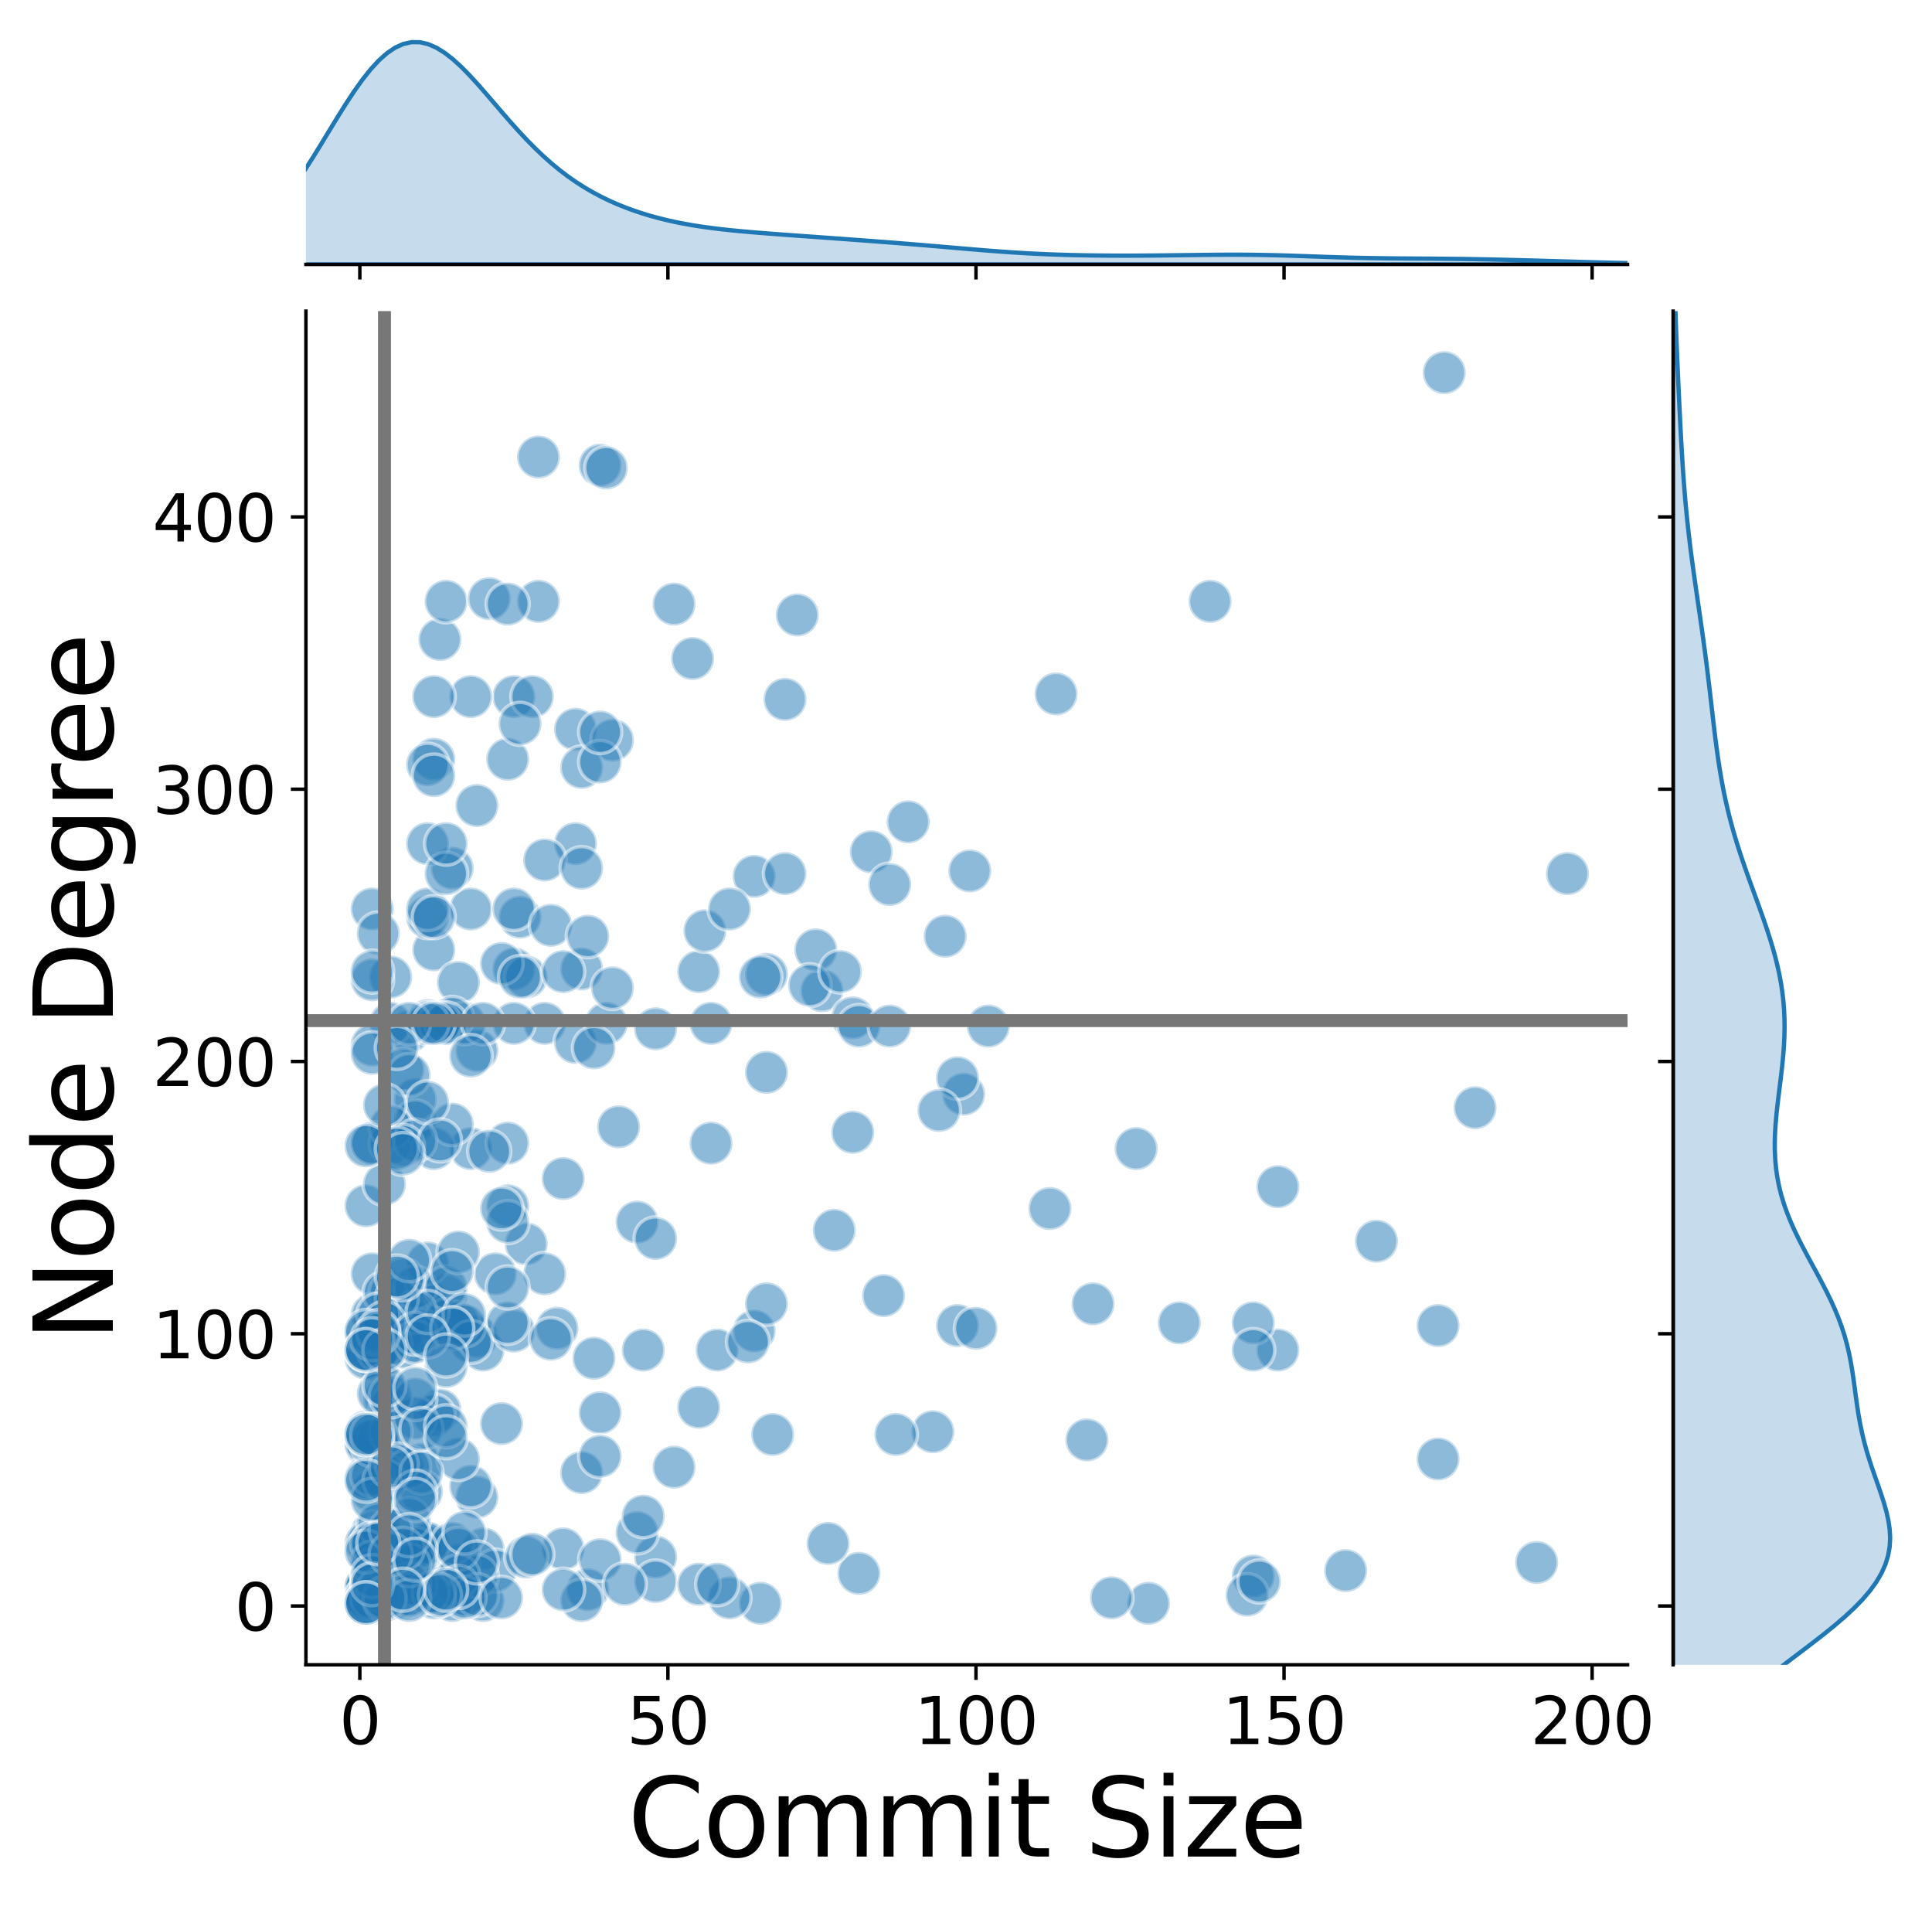
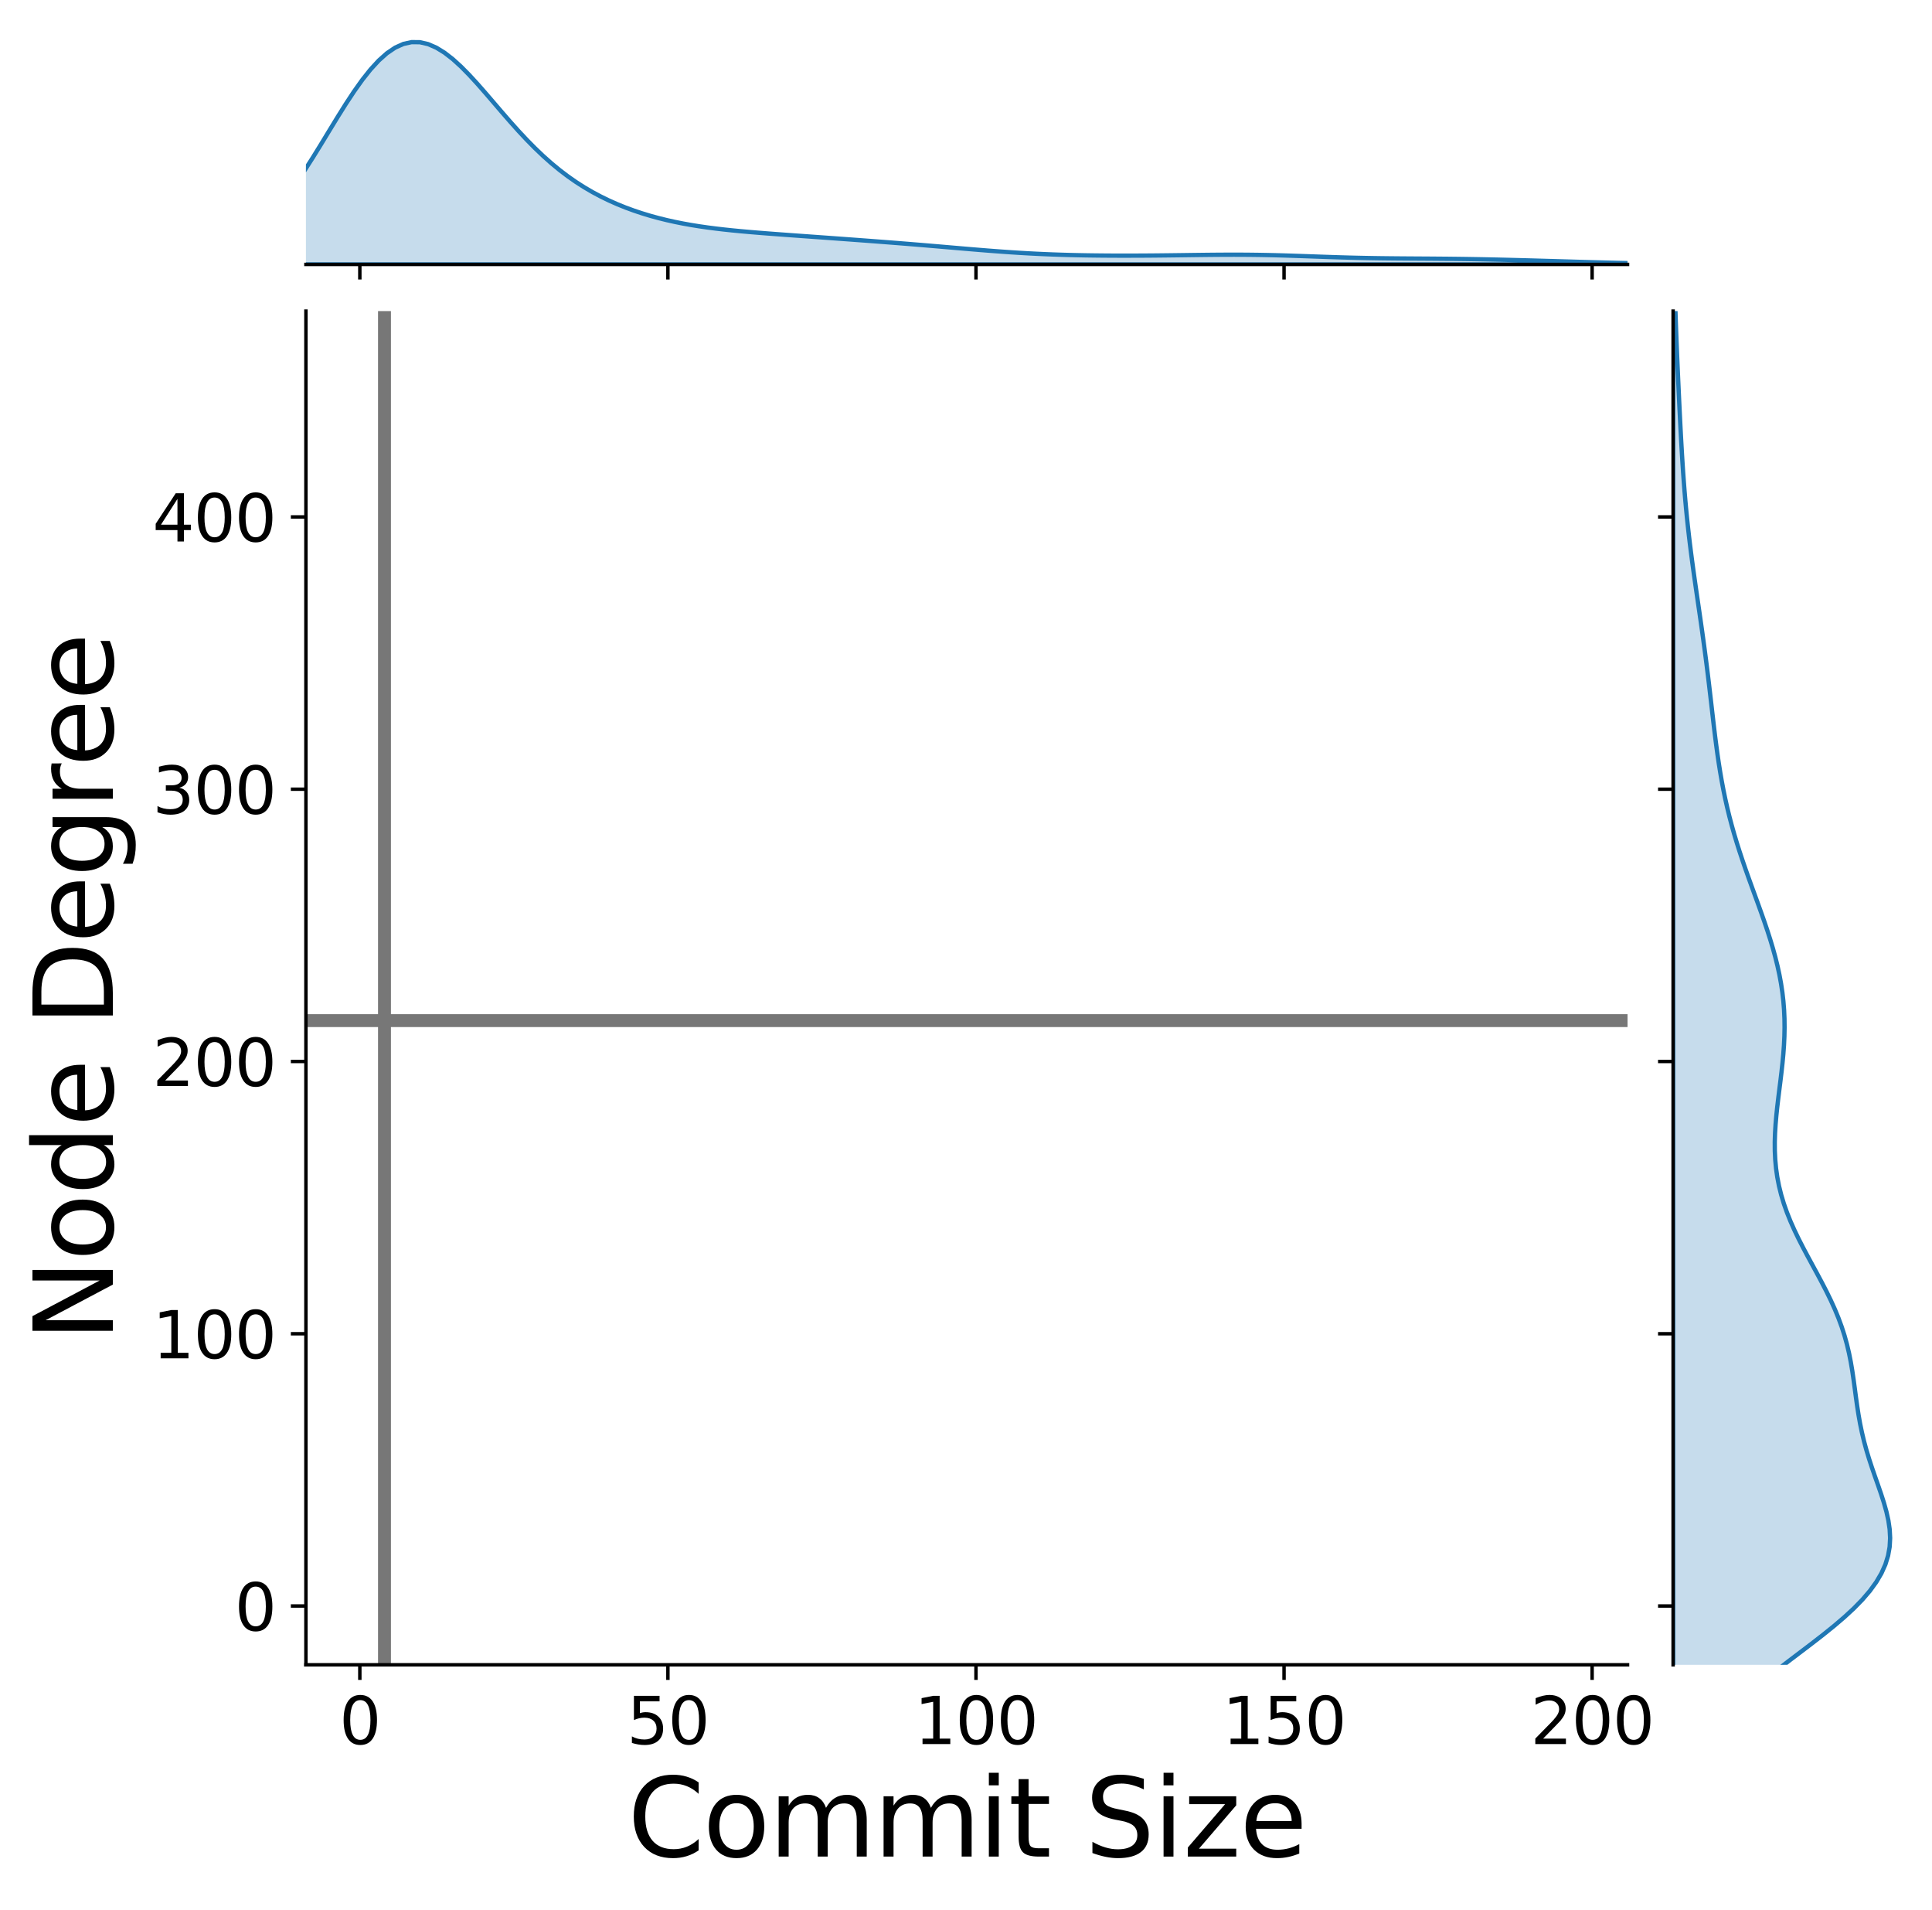
<svg xmlns="http://www.w3.org/2000/svg" xmlns:xlink="http://www.w3.org/1999/xlink" width="448.557pt" height="443.353pt" viewBox="0 0 448.557 443.353" version="1.1">
  <defs>
    <style type="text/css">*{stroke-linejoin: round; stroke-linecap: butt}</style>
  </defs>
  <g id="figure_1">
    <g id="patch_1">
      <path d="M 0 443.353  L 448.557 443.353  L 448.557 0  L 0 0  z " style="fill: #ffffff" />
    </g>
    <g id="axes_1">
      <g id="patch_2">
        <path d="M 71.027 386.44  L 377.871 386.44  L 377.871 72.213  L 71.027 72.213  z " style="fill: #ffffff" />
      </g>
      <g id="PathCollection_1">
        <defs>
-           <path id="m3586353566" d="M 0 5  C 1.326 5 2.598 4.473 3.536 3.536  C 4.473 2.598 5 1.326 5 0  C 5 -1.326 4.473 -2.598 3.536 -3.536  C 2.598 -4.473 1.326 -5 0 -5  C -1.326 -5 -2.598 -4.473 -3.536 -3.536  C -4.473 -2.598 -5 -1.326 -5 0  C -5 1.326 -4.473 2.598 -3.536 3.536  C -2.598 4.473 -1.326 5 0 5  z " style="stroke: #ffffff; stroke-opacity: 0.5; stroke-width: 0.8" />
-         </defs>
+           </defs>
        <g clip-path="url(#p7196867883)">
          <use xlink:href="#m3586353566" x="100.71" y="220.478" style="fill: #1f77b4; fill-opacity: 0.5; stroke: #ffffff; stroke-opacity: 0.5; stroke-width: 0.8" />
          <use xlink:href="#m3586353566" x="162.222" y="225.534" style="fill: #1f77b4; fill-opacity: 0.5; stroke: #ffffff; stroke-opacity: 0.5; stroke-width: 0.8" />
          <use xlink:href="#m3586353566" x="119.306" y="224.902" style="fill: #1f77b4; fill-opacity: 0.5; stroke: #ffffff; stroke-opacity: 0.5; stroke-width: 0.8" />
          <use xlink:href="#m3586353566" x="87.835" y="370.893" style="fill: #1f77b4; fill-opacity: 0.5; stroke: #ffffff; stroke-opacity: 0.5; stroke-width: 0.8" />
          <use xlink:href="#m3586353566" x="87.835" y="315.909" style="fill: #1f77b4; fill-opacity: 0.5; stroke: #ffffff; stroke-opacity: 0.5; stroke-width: 0.8" />
          <use xlink:href="#m3586353566" x="176.527" y="372.157" style="fill: #1f77b4; fill-opacity: 0.5; stroke: #ffffff; stroke-opacity: 0.5; stroke-width: 0.8" />
          <use xlink:href="#m3586353566" x="175.096" y="203.415" style="fill: #1f77b4; fill-opacity: 0.5; stroke: #ffffff; stroke-opacity: 0.5; stroke-width: 0.8" />
          <use xlink:href="#m3586353566" x="199.415" y="365.205" style="fill: #1f77b4; fill-opacity: 0.5; stroke: #ffffff; stroke-opacity: 0.5; stroke-width: 0.8" />
          <use xlink:href="#m3586353566" x="112.154" y="371.525" style="fill: #1f77b4; fill-opacity: 0.5; stroke: #ffffff; stroke-opacity: 0.5; stroke-width: 0.8" />
          <use xlink:href="#m3586353566" x="169.374" y="370.893" style="fill: #1f77b4; fill-opacity: 0.5; stroke: #ffffff; stroke-opacity: 0.5; stroke-width: 0.8" />
          <use xlink:href="#m3586353566" x="112.154" y="359.517" style="fill: #1f77b4; fill-opacity: 0.5; stroke: #ffffff; stroke-opacity: 0.5; stroke-width: 0.8" />
          <use xlink:href="#m3586353566" x="105.001" y="371.525" style="fill: #1f77b4; fill-opacity: 0.5; stroke: #ffffff; stroke-opacity: 0.5; stroke-width: 0.8" />
          <use xlink:href="#m3586353566" x="273.802" y="307.062" style="fill: #1f77b4; fill-opacity: 0.5; stroke: #ffffff; stroke-opacity: 0.5; stroke-width: 0.8" />
          <use xlink:href="#m3586353566" x="99.279" y="358.253" style="fill: #1f77b4; fill-opacity: 0.5; stroke: #ffffff; stroke-opacity: 0.5; stroke-width: 0.8" />
          <use xlink:href="#m3586353566" x="93.557" y="308.958" style="fill: #1f77b4; fill-opacity: 0.5; stroke: #ffffff; stroke-opacity: 0.5; stroke-width: 0.8" />
          <use xlink:href="#m3586353566" x="94.988" y="239.438" style="fill: #1f77b4; fill-opacity: 0.5; stroke: #ffffff; stroke-opacity: 0.5; stroke-width: 0.8" />
          <use xlink:href="#m3586353566" x="363.924" y="202.783" style="fill: #1f77b4; fill-opacity: 0.5; stroke: #ffffff; stroke-opacity: 0.5; stroke-width: 0.8" />
          <use xlink:href="#m3586353566" x="84.974" y="312.749" style="fill: #1f77b4; fill-opacity: 0.5; stroke: #ffffff; stroke-opacity: 0.5; stroke-width: 0.8" />
          <use xlink:href="#m3586353566" x="110.723" y="347.509" style="fill: #1f77b4; fill-opacity: 0.5; stroke: #ffffff; stroke-opacity: 0.5; stroke-width: 0.8" />
          <use xlink:href="#m3586353566" x="137.903" y="315.277" style="fill: #1f77b4; fill-opacity: 0.5; stroke: #ffffff; stroke-opacity: 0.5; stroke-width: 0.8" />
          <use xlink:href="#m3586353566" x="107.862" y="370.261" style="fill: #1f77b4; fill-opacity: 0.5; stroke: #ffffff; stroke-opacity: 0.5; stroke-width: 0.8" />
          <use xlink:href="#m3586353566" x="90.696" y="226.798" style="fill: #1f77b4; fill-opacity: 0.5; stroke: #ffffff; stroke-opacity: 0.5; stroke-width: 0.8" />
          <use xlink:href="#m3586353566" x="119.306" y="161.703" style="fill: #1f77b4; fill-opacity: 0.5; stroke: #ffffff; stroke-opacity: 0.5; stroke-width: 0.8" />
          <use xlink:href="#m3586353566" x="166.513" y="313.381" style="fill: #1f77b4; fill-opacity: 0.5; stroke: #ffffff; stroke-opacity: 0.5; stroke-width: 0.8" />
          <use xlink:href="#m3586353566" x="86.405" y="346.245" style="fill: #1f77b4; fill-opacity: 0.5; stroke: #ffffff; stroke-opacity: 0.5; stroke-width: 0.8" />
          <use xlink:href="#m3586353566" x="89.266" y="336.765" style="fill: #1f77b4; fill-opacity: 0.5; stroke: #ffffff; stroke-opacity: 0.5; stroke-width: 0.8" />
          <use xlink:href="#m3586353566" x="106.432" y="363.309" style="fill: #1f77b4; fill-opacity: 0.5; stroke: #ffffff; stroke-opacity: 0.5; stroke-width: 0.8" />
          <use xlink:href="#m3586353566" x="109.293" y="210.998" style="fill: #1f77b4; fill-opacity: 0.5; stroke: #ffffff; stroke-opacity: 0.5; stroke-width: 0.8" />
          <use xlink:href="#m3586353566" x="86.405" y="265.35" style="fill: #1f77b4; fill-opacity: 0.5; stroke: #ffffff; stroke-opacity: 0.5; stroke-width: 0.8" />
          <use xlink:href="#m3586353566" x="102.14" y="237.542" style="fill: #1f77b4; fill-opacity: 0.5; stroke: #ffffff; stroke-opacity: 0.5; stroke-width: 0.8" />
          <use xlink:href="#m3586353566" x="152.208" y="361.413" style="fill: #1f77b4; fill-opacity: 0.5; stroke: #ffffff; stroke-opacity: 0.5; stroke-width: 0.8" />
          <use xlink:href="#m3586353566" x="102.14" y="327.285" style="fill: #1f77b4; fill-opacity: 0.5; stroke: #ffffff; stroke-opacity: 0.5; stroke-width: 0.8" />
          <use xlink:href="#m3586353566" x="97.849" y="366.469" style="fill: #1f77b4; fill-opacity: 0.5; stroke: #ffffff; stroke-opacity: 0.5; stroke-width: 0.8" />
          <use xlink:href="#m3586353566" x="136.472" y="368.997" style="fill: #1f77b4; fill-opacity: 0.5; stroke: #ffffff; stroke-opacity: 0.5; stroke-width: 0.8" />
          <use xlink:href="#m3586353566" x="109.293" y="161.703" style="fill: #1f77b4; fill-opacity: 0.5; stroke: #ffffff; stroke-opacity: 0.5; stroke-width: 0.8" />
          <use xlink:href="#m3586353566" x="84.974" y="368.997" style="fill: #1f77b4; fill-opacity: 0.5; stroke: #ffffff; stroke-opacity: 0.5; stroke-width: 0.8" />
          <use xlink:href="#m3586353566" x="109.293" y="266.614" style="fill: #1f77b4; fill-opacity: 0.5; stroke: #ffffff; stroke-opacity: 0.5; stroke-width: 0.8" />
          <use xlink:href="#m3586353566" x="86.405" y="227.43" style="fill: #1f77b4; fill-opacity: 0.5; stroke: #ffffff; stroke-opacity: 0.5; stroke-width: 0.8" />
          <use xlink:href="#m3586353566" x="126.459" y="237.542" style="fill: #1f77b4; fill-opacity: 0.5; stroke: #ffffff; stroke-opacity: 0.5; stroke-width: 0.8" />
          <use xlink:href="#m3586353566" x="87.835" y="370.893" style="fill: #1f77b4; fill-opacity: 0.5; stroke: #ffffff; stroke-opacity: 0.5; stroke-width: 0.8" />
          <use xlink:href="#m3586353566" x="84.974" y="279.886" style="fill: #1f77b4; fill-opacity: 0.5; stroke: #ffffff; stroke-opacity: 0.5; stroke-width: 0.8" />
          <use xlink:href="#m3586353566" x="102.14" y="148.431" style="fill: #1f77b4; fill-opacity: 0.5; stroke: #ffffff; stroke-opacity: 0.5; stroke-width: 0.8" />
          <use xlink:href="#m3586353566" x="84.974" y="368.365" style="fill: #1f77b4; fill-opacity: 0.5; stroke: #ffffff; stroke-opacity: 0.5; stroke-width: 0.8" />
          <use xlink:href="#m3586353566" x="100.71" y="328.549" style="fill: #1f77b4; fill-opacity: 0.5; stroke: #ffffff; stroke-opacity: 0.5; stroke-width: 0.8" />
          <use xlink:href="#m3586353566" x="125.028" y="139.583" style="fill: #1f77b4; fill-opacity: 0.5; stroke: #ffffff; stroke-opacity: 0.5; stroke-width: 0.8" />
          <use xlink:href="#m3586353566" x="223.734" y="253.974" style="fill: #1f77b4; fill-opacity: 0.5; stroke: #ffffff; stroke-opacity: 0.5; stroke-width: 0.8" />
          <use xlink:href="#m3586353566" x="110.723" y="310.222" style="fill: #1f77b4; fill-opacity: 0.5; stroke: #ffffff; stroke-opacity: 0.5; stroke-width: 0.8" />
          <use xlink:href="#m3586353566" x="96.418" y="307.062" style="fill: #1f77b4; fill-opacity: 0.5; stroke: #ffffff; stroke-opacity: 0.5; stroke-width: 0.8" />
          <use xlink:href="#m3586353566" x="112.154" y="313.381" style="fill: #1f77b4; fill-opacity: 0.5; stroke: #ffffff; stroke-opacity: 0.5; stroke-width: 0.8" />
          <use xlink:href="#m3586353566" x="84.974" y="315.277" style="fill: #1f77b4; fill-opacity: 0.5; stroke: #ffffff; stroke-opacity: 0.5; stroke-width: 0.8" />
          <use xlink:href="#m3586353566" x="97.849" y="358.885" style="fill: #1f77b4; fill-opacity: 0.5; stroke: #ffffff; stroke-opacity: 0.5; stroke-width: 0.8" />
          <use xlink:href="#m3586353566" x="93.557" y="370.893" style="fill: #1f77b4; fill-opacity: 0.5; stroke: #ffffff; stroke-opacity: 0.5; stroke-width: 0.8" />
          <use xlink:href="#m3586353566" x="133.611" y="195.831" style="fill: #1f77b4; fill-opacity: 0.5; stroke: #ffffff; stroke-opacity: 0.5; stroke-width: 0.8" />
          <use xlink:href="#m3586353566" x="99.279" y="302.006" style="fill: #1f77b4; fill-opacity: 0.5; stroke: #ffffff; stroke-opacity: 0.5; stroke-width: 0.8" />
          <use xlink:href="#m3586353566" x="87.835" y="335.501" style="fill: #1f77b4; fill-opacity: 0.5; stroke: #ffffff; stroke-opacity: 0.5; stroke-width: 0.8" />
          <use xlink:href="#m3586353566" x="84.974" y="372.157" style="fill: #1f77b4; fill-opacity: 0.5; stroke: #ffffff; stroke-opacity: 0.5; stroke-width: 0.8" />
          <use xlink:href="#m3586353566" x="96.418" y="358.885" style="fill: #1f77b4; fill-opacity: 0.5; stroke: #ffffff; stroke-opacity: 0.5; stroke-width: 0.8" />
          <use xlink:href="#m3586353566" x="106.432" y="228.062" style="fill: #1f77b4; fill-opacity: 0.5; stroke: #ffffff; stroke-opacity: 0.5; stroke-width: 0.8" />
          <use xlink:href="#m3586353566" x="135.042" y="224.902" style="fill: #1f77b4; fill-opacity: 0.5; stroke: #ffffff; stroke-opacity: 0.5; stroke-width: 0.8" />
          <use xlink:href="#m3586353566" x="84.974" y="335.501" style="fill: #1f77b4; fill-opacity: 0.5; stroke: #ffffff; stroke-opacity: 0.5; stroke-width: 0.8" />
          <use xlink:href="#m3586353566" x="122.167" y="226.798" style="fill: #1f77b4; fill-opacity: 0.5; stroke: #ffffff; stroke-opacity: 0.5; stroke-width: 0.8" />
          <use xlink:href="#m3586353566" x="90.696" y="265.35" style="fill: #1f77b4; fill-opacity: 0.5; stroke: #ffffff; stroke-opacity: 0.5; stroke-width: 0.8" />
          <use xlink:href="#m3586353566" x="86.405" y="355.725" style="fill: #1f77b4; fill-opacity: 0.5; stroke: #ffffff; stroke-opacity: 0.5; stroke-width: 0.8" />
          <use xlink:href="#m3586353566" x="96.418" y="255.238" style="fill: #1f77b4; fill-opacity: 0.5; stroke: #ffffff; stroke-opacity: 0.5; stroke-width: 0.8" />
          <use xlink:href="#m3586353566" x="89.266" y="370.893" style="fill: #1f77b4; fill-opacity: 0.5; stroke: #ffffff; stroke-opacity: 0.5; stroke-width: 0.8" />
          <use xlink:href="#m3586353566" x="100.71" y="176.239" style="fill: #1f77b4; fill-opacity: 0.5; stroke: #ffffff; stroke-opacity: 0.5; stroke-width: 0.8" />
          <use xlink:href="#m3586353566" x="93.557" y="312.749" style="fill: #1f77b4; fill-opacity: 0.5; stroke: #ffffff; stroke-opacity: 0.5; stroke-width: 0.8" />
          <use xlink:href="#m3586353566" x="130.75" y="359.517" style="fill: #1f77b4; fill-opacity: 0.5; stroke: #ffffff; stroke-opacity: 0.5; stroke-width: 0.8" />
          <use xlink:href="#m3586353566" x="133.611" y="169.287" style="fill: #1f77b4; fill-opacity: 0.5; stroke: #ffffff; stroke-opacity: 0.5; stroke-width: 0.8" />
          <use xlink:href="#m3586353566" x="89.266" y="312.118" style="fill: #1f77b4; fill-opacity: 0.5; stroke: #ffffff; stroke-opacity: 0.5; stroke-width: 0.8" />
          <use xlink:href="#m3586353566" x="99.279" y="177.503" style="fill: #1f77b4; fill-opacity: 0.5; stroke: #ffffff; stroke-opacity: 0.5; stroke-width: 0.8" />
          <use xlink:href="#m3586353566" x="103.571" y="139.583" style="fill: #1f77b4; fill-opacity: 0.5; stroke: #ffffff; stroke-opacity: 0.5; stroke-width: 0.8" />
          <use xlink:href="#m3586353566" x="133.611" y="241.966" style="fill: #1f77b4; fill-opacity: 0.5; stroke: #ffffff; stroke-opacity: 0.5; stroke-width: 0.8" />
          <use xlink:href="#m3586353566" x="103.571" y="300.742" style="fill: #1f77b4; fill-opacity: 0.5; stroke: #ffffff; stroke-opacity: 0.5; stroke-width: 0.8" />
          <use xlink:href="#m3586353566" x="86.405" y="210.998" style="fill: #1f77b4; fill-opacity: 0.5; stroke: #ffffff; stroke-opacity: 0.5; stroke-width: 0.8" />
          <use xlink:href="#m3586353566" x="93.557" y="340.557" style="fill: #1f77b4; fill-opacity: 0.5; stroke: #ffffff; stroke-opacity: 0.5; stroke-width: 0.8" />
          <use xlink:href="#m3586353566" x="115.015" y="364.573" style="fill: #1f77b4; fill-opacity: 0.5; stroke: #ffffff; stroke-opacity: 0.5; stroke-width: 0.8" />
          <use xlink:href="#m3586353566" x="86.405" y="295.686" style="fill: #1f77b4; fill-opacity: 0.5; stroke: #ffffff; stroke-opacity: 0.5; stroke-width: 0.8" />
          <use xlink:href="#m3586353566" x="152.208" y="238.806" style="fill: #1f77b4; fill-opacity: 0.5; stroke: #ffffff; stroke-opacity: 0.5; stroke-width: 0.8" />
          <use xlink:href="#m3586353566" x="99.279" y="358.885" style="fill: #1f77b4; fill-opacity: 0.5; stroke: #ffffff; stroke-opacity: 0.5; stroke-width: 0.8" />
          <use xlink:href="#m3586353566" x="122.167" y="288.734" style="fill: #1f77b4; fill-opacity: 0.5; stroke: #ffffff; stroke-opacity: 0.5; stroke-width: 0.8" />
          <use xlink:href="#m3586353566" x="87.835" y="369.629" style="fill: #1f77b4; fill-opacity: 0.5; stroke: #ffffff; stroke-opacity: 0.5; stroke-width: 0.8" />
          <use xlink:href="#m3586353566" x="90.696" y="300.11" style="fill: #1f77b4; fill-opacity: 0.5; stroke: #ffffff; stroke-opacity: 0.5; stroke-width: 0.8" />
          <use xlink:href="#m3586353566" x="110.723" y="243.862" style="fill: #1f77b4; fill-opacity: 0.5; stroke: #ffffff; stroke-opacity: 0.5; stroke-width: 0.8" />
          <use xlink:href="#m3586353566" x="296.69" y="275.462" style="fill: #1f77b4; fill-opacity: 0.5; stroke: #ffffff; stroke-opacity: 0.5; stroke-width: 0.8" />
          <use xlink:href="#m3586353566" x="99.279" y="293.158" style="fill: #1f77b4; fill-opacity: 0.5; stroke: #ffffff; stroke-opacity: 0.5; stroke-width: 0.8" />
          <use xlink:href="#m3586353566" x="160.791" y="152.855" style="fill: #1f77b4; fill-opacity: 0.5; stroke: #ffffff; stroke-opacity: 0.5; stroke-width: 0.8" />
          <use xlink:href="#m3586353566" x="86.405" y="360.149" style="fill: #1f77b4; fill-opacity: 0.5; stroke: #ffffff; stroke-opacity: 0.5; stroke-width: 0.8" />
          <use xlink:href="#m3586353566" x="92.127" y="370.893" style="fill: #1f77b4; fill-opacity: 0.5; stroke: #ffffff; stroke-opacity: 0.5; stroke-width: 0.8" />
          <use xlink:href="#m3586353566" x="120.737" y="212.894" style="fill: #1f77b4; fill-opacity: 0.5; stroke: #ffffff; stroke-opacity: 0.5; stroke-width: 0.8" />
          <use xlink:href="#m3586353566" x="86.405" y="305.166" style="fill: #1f77b4; fill-opacity: 0.5; stroke: #ffffff; stroke-opacity: 0.5; stroke-width: 0.8" />
          <use xlink:href="#m3586353566" x="87.835" y="361.413" style="fill: #1f77b4; fill-opacity: 0.5; stroke: #ffffff; stroke-opacity: 0.5; stroke-width: 0.8" />
          <use xlink:href="#m3586353566" x="147.917" y="355.725" style="fill: #1f77b4; fill-opacity: 0.5; stroke: #ffffff; stroke-opacity: 0.5; stroke-width: 0.8" />
          <use xlink:href="#m3586353566" x="87.835" y="356.989" style="fill: #1f77b4; fill-opacity: 0.5; stroke: #ffffff; stroke-opacity: 0.5; stroke-width: 0.8" />
          <use xlink:href="#m3586353566" x="107.862" y="237.542" style="fill: #1f77b4; fill-opacity: 0.5; stroke: #ffffff; stroke-opacity: 0.5; stroke-width: 0.8" />
          <use xlink:href="#m3586353566" x="356.771" y="362.677" style="fill: #1f77b4; fill-opacity: 0.5; stroke: #ffffff; stroke-opacity: 0.5; stroke-width: 0.8" />
          <use xlink:href="#m3586353566" x="125.028" y="106.087" style="fill: #1f77b4; fill-opacity: 0.5; stroke: #ffffff; stroke-opacity: 0.5; stroke-width: 0.8" />
          <use xlink:href="#m3586353566" x="190.832" y="229.958" style="fill: #1f77b4; fill-opacity: 0.5; stroke: #ffffff; stroke-opacity: 0.5; stroke-width: 0.8" />
          <use xlink:href="#m3586353566" x="89.266" y="342.453" style="fill: #1f77b4; fill-opacity: 0.5; stroke: #ffffff; stroke-opacity: 0.5; stroke-width: 0.8" />
          <use xlink:href="#m3586353566" x="96.418" y="260.294" style="fill: #1f77b4; fill-opacity: 0.5; stroke: #ffffff; stroke-opacity: 0.5; stroke-width: 0.8" />
          <use xlink:href="#m3586353566" x="84.974" y="368.365" style="fill: #1f77b4; fill-opacity: 0.5; stroke: #ffffff; stroke-opacity: 0.5; stroke-width: 0.8" />
          <use xlink:href="#m3586353566" x="115.015" y="295.686" style="fill: #1f77b4; fill-opacity: 0.5; stroke: #ffffff; stroke-opacity: 0.5; stroke-width: 0.8" />
          <use xlink:href="#m3586353566" x="99.279" y="358.253" style="fill: #1f77b4; fill-opacity: 0.5; stroke: #ffffff; stroke-opacity: 0.5; stroke-width: 0.8" />
          <use xlink:href="#m3586353566" x="97.849" y="308.958" style="fill: #1f77b4; fill-opacity: 0.5; stroke: #ffffff; stroke-opacity: 0.5; stroke-width: 0.8" />
          <use xlink:href="#m3586353566" x="139.334" y="362.045" style="fill: #1f77b4; fill-opacity: 0.5; stroke: #ffffff; stroke-opacity: 0.5; stroke-width: 0.8" />
          <use xlink:href="#m3586353566" x="105.001" y="236.278" style="fill: #1f77b4; fill-opacity: 0.5; stroke: #ffffff; stroke-opacity: 0.5; stroke-width: 0.8" />
          <use xlink:href="#m3586353566" x="86.405" y="365.205" style="fill: #1f77b4; fill-opacity: 0.5; stroke: #ffffff; stroke-opacity: 0.5; stroke-width: 0.8" />
          <use xlink:href="#m3586353566" x="110.723" y="365.837" style="fill: #1f77b4; fill-opacity: 0.5; stroke: #ffffff; stroke-opacity: 0.5; stroke-width: 0.8" />
          <use xlink:href="#m3586353566" x="99.279" y="236.91" style="fill: #1f77b4; fill-opacity: 0.5; stroke: #ffffff; stroke-opacity: 0.5; stroke-width: 0.8" />
          <use xlink:href="#m3586353566" x="139.334" y="327.917" style="fill: #1f77b4; fill-opacity: 0.5; stroke: #ffffff; stroke-opacity: 0.5; stroke-width: 0.8" />
          <use xlink:href="#m3586353566" x="105.001" y="358.253" style="fill: #1f77b4; fill-opacity: 0.5; stroke: #ffffff; stroke-opacity: 0.5; stroke-width: 0.8" />
          <use xlink:href="#m3586353566" x="84.974" y="358.253" style="fill: #1f77b4; fill-opacity: 0.5; stroke: #ffffff; stroke-opacity: 0.5; stroke-width: 0.8" />
          <use xlink:href="#m3586353566" x="90.696" y="368.365" style="fill: #1f77b4; fill-opacity: 0.5; stroke: #ffffff; stroke-opacity: 0.5; stroke-width: 0.8" />
          <use xlink:href="#m3586353566" x="130.75" y="273.566" style="fill: #1f77b4; fill-opacity: 0.5; stroke: #ffffff; stroke-opacity: 0.5; stroke-width: 0.8" />
          <use xlink:href="#m3586353566" x="106.432" y="365.837" style="fill: #1f77b4; fill-opacity: 0.5; stroke: #ffffff; stroke-opacity: 0.5; stroke-width: 0.8" />
          <use xlink:href="#m3586353566" x="110.723" y="186.983" style="fill: #1f77b4; fill-opacity: 0.5; stroke: #ffffff; stroke-opacity: 0.5; stroke-width: 0.8" />
          <use xlink:href="#m3586353566" x="123.598" y="161.703" style="fill: #1f77b4; fill-opacity: 0.5; stroke: #ffffff; stroke-opacity: 0.5; stroke-width: 0.8" />
          <use xlink:href="#m3586353566" x="84.974" y="334.869" style="fill: #1f77b4; fill-opacity: 0.5; stroke: #ffffff; stroke-opacity: 0.5; stroke-width: 0.8" />
          <use xlink:href="#m3586353566" x="92.127" y="359.517" style="fill: #1f77b4; fill-opacity: 0.5; stroke: #ffffff; stroke-opacity: 0.5; stroke-width: 0.8" />
          <use xlink:href="#m3586353566" x="113.584" y="138.951" style="fill: #1f77b4; fill-opacity: 0.5; stroke: #ffffff; stroke-opacity: 0.5; stroke-width: 0.8" />
          <use xlink:href="#m3586353566" x="84.974" y="343.085" style="fill: #1f77b4; fill-opacity: 0.5; stroke: #ffffff; stroke-opacity: 0.5; stroke-width: 0.8" />
          <use xlink:href="#m3586353566" x="290.968" y="365.837" style="fill: #1f77b4; fill-opacity: 0.5; stroke: #ffffff; stroke-opacity: 0.5; stroke-width: 0.8" />
          <use xlink:href="#m3586353566" x="84.974" y="372.157" style="fill: #1f77b4; fill-opacity: 0.5; stroke: #ffffff; stroke-opacity: 0.5; stroke-width: 0.8" />
          <use xlink:href="#m3586353566" x="84.974" y="371.525" style="fill: #1f77b4; fill-opacity: 0.5; stroke: #ffffff; stroke-opacity: 0.5; stroke-width: 0.8" />
          <use xlink:href="#m3586353566" x="103.571" y="306.43" style="fill: #1f77b4; fill-opacity: 0.5; stroke: #ffffff; stroke-opacity: 0.5; stroke-width: 0.8" />
          <use xlink:href="#m3586353566" x="117.876" y="279.886" style="fill: #1f77b4; fill-opacity: 0.5; stroke: #ffffff; stroke-opacity: 0.5; stroke-width: 0.8" />
          <use xlink:href="#m3586353566" x="119.306" y="308.958" style="fill: #1f77b4; fill-opacity: 0.5; stroke: #ffffff; stroke-opacity: 0.5; stroke-width: 0.8" />
          <use xlink:href="#m3586353566" x="139.334" y="107.983" style="fill: #1f77b4; fill-opacity: 0.5; stroke: #ffffff; stroke-opacity: 0.5; stroke-width: 0.8" />
          <use xlink:href="#m3586353566" x="105.001" y="201.519" style="fill: #1f77b4; fill-opacity: 0.5; stroke: #ffffff; stroke-opacity: 0.5; stroke-width: 0.8" />
          <use xlink:href="#m3586353566" x="92.127" y="365.205" style="fill: #1f77b4; fill-opacity: 0.5; stroke: #ffffff; stroke-opacity: 0.5; stroke-width: 0.8" />
          <use xlink:href="#m3586353566" x="90.696" y="237.542" style="fill: #1f77b4; fill-opacity: 0.5; stroke: #ffffff; stroke-opacity: 0.5; stroke-width: 0.8" />
          <use xlink:href="#m3586353566" x="192.262" y="358.253" style="fill: #1f77b4; fill-opacity: 0.5; stroke: #ffffff; stroke-opacity: 0.5; stroke-width: 0.8" />
          <use xlink:href="#m3586353566" x="99.279" y="212.894" style="fill: #1f77b4; fill-opacity: 0.5; stroke: #ffffff; stroke-opacity: 0.5; stroke-width: 0.8" />
          <use xlink:href="#m3586353566" x="342.466" y="257.134" style="fill: #1f77b4; fill-opacity: 0.5; stroke: #ffffff; stroke-opacity: 0.5; stroke-width: 0.8" />
          <use xlink:href="#m3586353566" x="110.723" y="370.261" style="fill: #1f77b4; fill-opacity: 0.5; stroke: #ffffff; stroke-opacity: 0.5; stroke-width: 0.8" />
          <use xlink:href="#m3586353566" x="84.974" y="313.381" style="fill: #1f77b4; fill-opacity: 0.5; stroke: #ffffff; stroke-opacity: 0.5; stroke-width: 0.8" />
          <use xlink:href="#m3586353566" x="87.835" y="313.381" style="fill: #1f77b4; fill-opacity: 0.5; stroke: #ffffff; stroke-opacity: 0.5; stroke-width: 0.8" />
          <use xlink:href="#m3586353566" x="84.974" y="370.893" style="fill: #1f77b4; fill-opacity: 0.5; stroke: #ffffff; stroke-opacity: 0.5; stroke-width: 0.8" />
          <use xlink:href="#m3586353566" x="162.222" y="326.653" style="fill: #1f77b4; fill-opacity: 0.5; stroke: #ffffff; stroke-opacity: 0.5; stroke-width: 0.8" />
          <use xlink:href="#m3586353566" x="100.71" y="180.031" style="fill: #1f77b4; fill-opacity: 0.5; stroke: #ffffff; stroke-opacity: 0.5; stroke-width: 0.8" />
          <use xlink:href="#m3586353566" x="90.696" y="359.517" style="fill: #1f77b4; fill-opacity: 0.5; stroke: #ffffff; stroke-opacity: 0.5; stroke-width: 0.8" />
          <use xlink:href="#m3586353566" x="102.14" y="237.542" style="fill: #1f77b4; fill-opacity: 0.5; stroke: #ffffff; stroke-opacity: 0.5; stroke-width: 0.8" />
          <use xlink:href="#m3586353566" x="175.096" y="308.958" style="fill: #1f77b4; fill-opacity: 0.5; stroke: #ffffff; stroke-opacity: 0.5; stroke-width: 0.8" />
          <use xlink:href="#m3586353566" x="106.432" y="359.517" style="fill: #1f77b4; fill-opacity: 0.5; stroke: #ffffff; stroke-opacity: 0.5; stroke-width: 0.8" />
          <use xlink:href="#m3586353566" x="86.405" y="364.573" style="fill: #1f77b4; fill-opacity: 0.5; stroke: #ffffff; stroke-opacity: 0.5; stroke-width: 0.8" />
          <use xlink:href="#m3586353566" x="89.266" y="369.629" style="fill: #1f77b4; fill-opacity: 0.5; stroke: #ffffff; stroke-opacity: 0.5; stroke-width: 0.8" />
          <use xlink:href="#m3586353566" x="119.306" y="237.542" style="fill: #1f77b4; fill-opacity: 0.5; stroke: #ffffff; stroke-opacity: 0.5; stroke-width: 0.8" />
          <use xlink:href="#m3586353566" x="99.279" y="210.998" style="fill: #1f77b4; fill-opacity: 0.5; stroke: #ffffff; stroke-opacity: 0.5; stroke-width: 0.8" />
          <use xlink:href="#m3586353566" x="86.405" y="358.253" style="fill: #1f77b4; fill-opacity: 0.5; stroke: #ffffff; stroke-opacity: 0.5; stroke-width: 0.8" />
          <use xlink:href="#m3586353566" x="106.432" y="307.062" style="fill: #1f77b4; fill-opacity: 0.5; stroke: #ffffff; stroke-opacity: 0.5; stroke-width: 0.8" />
          <use xlink:href="#m3586353566" x="89.266" y="274.83" style="fill: #1f77b4; fill-opacity: 0.5; stroke: #ffffff; stroke-opacity: 0.5; stroke-width: 0.8" />
          <use xlink:href="#m3586353566" x="97.849" y="339.925" style="fill: #1f77b4; fill-opacity: 0.5; stroke: #ffffff; stroke-opacity: 0.5; stroke-width: 0.8" />
          <use xlink:href="#m3586353566" x="86.405" y="242.598" style="fill: #1f77b4; fill-opacity: 0.5; stroke: #ffffff; stroke-opacity: 0.5; stroke-width: 0.8" />
          <use xlink:href="#m3586353566" x="109.293" y="344.981" style="fill: #1f77b4; fill-opacity: 0.5; stroke: #ffffff; stroke-opacity: 0.5; stroke-width: 0.8" />
          <use xlink:href="#m3586353566" x="87.835" y="216.686" style="fill: #1f77b4; fill-opacity: 0.5; stroke: #ffffff; stroke-opacity: 0.5; stroke-width: 0.8" />
          <use xlink:href="#m3586353566" x="253.774" y="302.638" style="fill: #1f77b4; fill-opacity: 0.5; stroke: #ffffff; stroke-opacity: 0.5; stroke-width: 0.8" />
          <use xlink:href="#m3586353566" x="245.191" y="161.071" style="fill: #1f77b4; fill-opacity: 0.5; stroke: #ffffff; stroke-opacity: 0.5; stroke-width: 0.8" />
          <use xlink:href="#m3586353566" x="90.696" y="261.558" style="fill: #1f77b4; fill-opacity: 0.5; stroke: #ffffff; stroke-opacity: 0.5; stroke-width: 0.8" />
          <use xlink:href="#m3586353566" x="147.917" y="283.678" style="fill: #1f77b4; fill-opacity: 0.5; stroke: #ffffff; stroke-opacity: 0.5; stroke-width: 0.8" />
          <use xlink:href="#m3586353566" x="117.876" y="307.062" style="fill: #1f77b4; fill-opacity: 0.5; stroke: #ffffff; stroke-opacity: 0.5; stroke-width: 0.8" />
          <use xlink:href="#m3586353566" x="126.459" y="199.623" style="fill: #1f77b4; fill-opacity: 0.5; stroke: #ffffff; stroke-opacity: 0.5; stroke-width: 0.8" />
          <use xlink:href="#m3586353566" x="86.405" y="372.157" style="fill: #1f77b4; fill-opacity: 0.5; stroke: #ffffff; stroke-opacity: 0.5; stroke-width: 0.8" />
          <use xlink:href="#m3586353566" x="90.696" y="307.062" style="fill: #1f77b4; fill-opacity: 0.5; stroke: #ffffff; stroke-opacity: 0.5; stroke-width: 0.8" />
          <use xlink:href="#m3586353566" x="185.11" y="142.743" style="fill: #1f77b4; fill-opacity: 0.5; stroke: #ffffff; stroke-opacity: 0.5; stroke-width: 0.8" />
          <use xlink:href="#m3586353566" x="222.303" y="307.694" style="fill: #1f77b4; fill-opacity: 0.5; stroke: #ffffff; stroke-opacity: 0.5; stroke-width: 0.8" />
          <use xlink:href="#m3586353566" x="143.625" y="261.558" style="fill: #1f77b4; fill-opacity: 0.5; stroke: #ffffff; stroke-opacity: 0.5; stroke-width: 0.8" />
          <use xlink:href="#m3586353566" x="263.788" y="266.614" style="fill: #1f77b4; fill-opacity: 0.5; stroke: #ffffff; stroke-opacity: 0.5; stroke-width: 0.8" />
          <use xlink:href="#m3586353566" x="163.652" y="216.054" style="fill: #1f77b4; fill-opacity: 0.5; stroke: #ffffff; stroke-opacity: 0.5; stroke-width: 0.8" />
          <use xlink:href="#m3586353566" x="335.314" y="86.496" style="fill: #1f77b4; fill-opacity: 0.5; stroke: #ffffff; stroke-opacity: 0.5; stroke-width: 0.8" />
          <use xlink:href="#m3586353566" x="103.571" y="237.542" style="fill: #1f77b4; fill-opacity: 0.5; stroke: #ffffff; stroke-opacity: 0.5; stroke-width: 0.8" />
          <use xlink:href="#m3586353566" x="117.876" y="265.35" style="fill: #1f77b4; fill-opacity: 0.5; stroke: #ffffff; stroke-opacity: 0.5; stroke-width: 0.8" />
          <use xlink:href="#m3586353566" x="177.957" y="302.638" style="fill: #1f77b4; fill-opacity: 0.5; stroke: #ffffff; stroke-opacity: 0.5; stroke-width: 0.8" />
          <use xlink:href="#m3586353566" x="99.279" y="237.542" style="fill: #1f77b4; fill-opacity: 0.5; stroke: #ffffff; stroke-opacity: 0.5; stroke-width: 0.8" />
          <use xlink:href="#m3586353566" x="107.862" y="370.893" style="fill: #1f77b4; fill-opacity: 0.5; stroke: #ffffff; stroke-opacity: 0.5; stroke-width: 0.8" />
          <use xlink:href="#m3586353566" x="189.401" y="220.478" style="fill: #1f77b4; fill-opacity: 0.5; stroke: #ffffff; stroke-opacity: 0.5; stroke-width: 0.8" />
          <use xlink:href="#m3586353566" x="89.266" y="300.11" style="fill: #1f77b4; fill-opacity: 0.5; stroke: #ffffff; stroke-opacity: 0.5; stroke-width: 0.8" />
          <use xlink:href="#m3586353566" x="289.537" y="370.261" style="fill: #1f77b4; fill-opacity: 0.5; stroke: #ffffff; stroke-opacity: 0.5; stroke-width: 0.8" />
          <use xlink:href="#m3586353566" x="96.418" y="298.846" style="fill: #1f77b4; fill-opacity: 0.5; stroke: #ffffff; stroke-opacity: 0.5; stroke-width: 0.8" />
          <use xlink:href="#m3586353566" x="103.571" y="298.846" style="fill: #1f77b4; fill-opacity: 0.5; stroke: #ffffff; stroke-opacity: 0.5; stroke-width: 0.8" />
          <use xlink:href="#m3586353566" x="87.835" y="353.829" style="fill: #1f77b4; fill-opacity: 0.5; stroke: #ffffff; stroke-opacity: 0.5; stroke-width: 0.8" />
          <use xlink:href="#m3586353566" x="86.405" y="364.573" style="fill: #1f77b4; fill-opacity: 0.5; stroke: #ffffff; stroke-opacity: 0.5; stroke-width: 0.8" />
          <use xlink:href="#m3586353566" x="106.432" y="368.365" style="fill: #1f77b4; fill-opacity: 0.5; stroke: #ffffff; stroke-opacity: 0.5; stroke-width: 0.8" />
          <use xlink:href="#m3586353566" x="97.849" y="346.245" style="fill: #1f77b4; fill-opacity: 0.5; stroke: #ffffff; stroke-opacity: 0.5; stroke-width: 0.8" />
          <use xlink:href="#m3586353566" x="197.985" y="262.822" style="fill: #1f77b4; fill-opacity: 0.5; stroke: #ffffff; stroke-opacity: 0.5; stroke-width: 0.8" />
          <use xlink:href="#m3586353566" x="107.862" y="307.694" style="fill: #1f77b4; fill-opacity: 0.5; stroke: #ffffff; stroke-opacity: 0.5; stroke-width: 0.8" />
          <use xlink:href="#m3586353566" x="99.279" y="195.831" style="fill: #1f77b4; fill-opacity: 0.5; stroke: #ffffff; stroke-opacity: 0.5; stroke-width: 0.8" />
          <use xlink:href="#m3586353566" x="89.266" y="324.757" style="fill: #1f77b4; fill-opacity: 0.5; stroke: #ffffff; stroke-opacity: 0.5; stroke-width: 0.8" />
          <use xlink:href="#m3586353566" x="86.405" y="368.997" style="fill: #1f77b4; fill-opacity: 0.5; stroke: #ffffff; stroke-opacity: 0.5; stroke-width: 0.8" />
          <use xlink:href="#m3586353566" x="122.167" y="361.413" style="fill: #1f77b4; fill-opacity: 0.5; stroke: #ffffff; stroke-opacity: 0.5; stroke-width: 0.8" />
          <use xlink:href="#m3586353566" x="296.69" y="313.381" style="fill: #1f77b4; fill-opacity: 0.5; stroke: #ffffff; stroke-opacity: 0.5; stroke-width: 0.8" />
          <use xlink:href="#m3586353566" x="219.442" y="217.318" style="fill: #1f77b4; fill-opacity: 0.5; stroke: #ffffff; stroke-opacity: 0.5; stroke-width: 0.8" />
          <use xlink:href="#m3586353566" x="93.557" y="368.365" style="fill: #1f77b4; fill-opacity: 0.5; stroke: #ffffff; stroke-opacity: 0.5; stroke-width: 0.8" />
          <use xlink:href="#m3586353566" x="177.957" y="226.166" style="fill: #1f77b4; fill-opacity: 0.5; stroke: #ffffff; stroke-opacity: 0.5; stroke-width: 0.8" />
          <use xlink:href="#m3586353566" x="100.71" y="370.893" style="fill: #1f77b4; fill-opacity: 0.5; stroke: #ffffff; stroke-opacity: 0.5; stroke-width: 0.8" />
          <use xlink:href="#m3586353566" x="84.974" y="371.525" style="fill: #1f77b4; fill-opacity: 0.5; stroke: #ffffff; stroke-opacity: 0.5; stroke-width: 0.8" />
          <use xlink:href="#m3586353566" x="94.988" y="237.542" style="fill: #1f77b4; fill-opacity: 0.5; stroke: #ffffff; stroke-opacity: 0.5; stroke-width: 0.8" />
          <use xlink:href="#m3586353566" x="96.418" y="304.534" style="fill: #1f77b4; fill-opacity: 0.5; stroke: #ffffff; stroke-opacity: 0.5; stroke-width: 0.8" />
          <use xlink:href="#m3586353566" x="152.208" y="367.101" style="fill: #1f77b4; fill-opacity: 0.5; stroke: #ffffff; stroke-opacity: 0.5; stroke-width: 0.8" />
          <use xlink:href="#m3586353566" x="106.432" y="290.63" style="fill: #1f77b4; fill-opacity: 0.5; stroke: #ffffff; stroke-opacity: 0.5; stroke-width: 0.8" />
          <use xlink:href="#m3586353566" x="90.696" y="312.118" style="fill: #1f77b4; fill-opacity: 0.5; stroke: #ffffff; stroke-opacity: 0.5; stroke-width: 0.8" />
          <use xlink:href="#m3586353566" x="84.974" y="309.59" style="fill: #1f77b4; fill-opacity: 0.5; stroke: #ffffff; stroke-opacity: 0.5; stroke-width: 0.8" />
          <use xlink:href="#m3586353566" x="86.405" y="265.35" style="fill: #1f77b4; fill-opacity: 0.5; stroke: #ffffff; stroke-opacity: 0.5; stroke-width: 0.8" />
          <use xlink:href="#m3586353566" x="103.571" y="202.783" style="fill: #1f77b4; fill-opacity: 0.5; stroke: #ffffff; stroke-opacity: 0.5; stroke-width: 0.8" />
          <use xlink:href="#m3586353566" x="140.764" y="237.542" style="fill: #1f77b4; fill-opacity: 0.5; stroke: #ffffff; stroke-opacity: 0.5; stroke-width: 0.8" />
          <use xlink:href="#m3586353566" x="84.974" y="370.893" style="fill: #1f77b4; fill-opacity: 0.5; stroke: #ffffff; stroke-opacity: 0.5; stroke-width: 0.8" />
          <use xlink:href="#m3586353566" x="96.418" y="367.733" style="fill: #1f77b4; fill-opacity: 0.5; stroke: #ffffff; stroke-opacity: 0.5; stroke-width: 0.8" />
          <use xlink:href="#m3586353566" x="86.405" y="342.453" style="fill: #1f77b4; fill-opacity: 0.5; stroke: #ffffff; stroke-opacity: 0.5; stroke-width: 0.8" />
          <use xlink:href="#m3586353566" x="100.71" y="266.614" style="fill: #1f77b4; fill-opacity: 0.5; stroke: #ffffff; stroke-opacity: 0.5; stroke-width: 0.8" />
          <use xlink:href="#m3586353566" x="197.985" y="236.278" style="fill: #1f77b4; fill-opacity: 0.5; stroke: #ffffff; stroke-opacity: 0.5; stroke-width: 0.8" />
          <use xlink:href="#m3586353566" x="142.195" y="171.815" style="fill: #1f77b4; fill-opacity: 0.5; stroke: #ffffff; stroke-opacity: 0.5; stroke-width: 0.8" />
          <use xlink:href="#m3586353566" x="116.445" y="223.638" style="fill: #1f77b4; fill-opacity: 0.5; stroke: #ffffff; stroke-opacity: 0.5; stroke-width: 0.8" />
          <use xlink:href="#m3586353566" x="90.696" y="326.653" style="fill: #1f77b4; fill-opacity: 0.5; stroke: #ffffff; stroke-opacity: 0.5; stroke-width: 0.8" />
          <use xlink:href="#m3586353566" x="319.578" y="288.102" style="fill: #1f77b4; fill-opacity: 0.5; stroke: #ffffff; stroke-opacity: 0.5; stroke-width: 0.8" />
          <use xlink:href="#m3586353566" x="86.405" y="358.253" style="fill: #1f77b4; fill-opacity: 0.5; stroke: #ffffff; stroke-opacity: 0.5; stroke-width: 0.8" />
          <use xlink:href="#m3586353566" x="199.415" y="238.174" style="fill: #1f77b4; fill-opacity: 0.5; stroke: #ffffff; stroke-opacity: 0.5; stroke-width: 0.8" />
          <use xlink:href="#m3586353566" x="105.001" y="295.054" style="fill: #1f77b4; fill-opacity: 0.5; stroke: #ffffff; stroke-opacity: 0.5; stroke-width: 0.8" />
          <use xlink:href="#m3586353566" x="106.432" y="338.661" style="fill: #1f77b4; fill-opacity: 0.5; stroke: #ffffff; stroke-opacity: 0.5; stroke-width: 0.8" />
          <use xlink:href="#m3586353566" x="119.306" y="210.998" style="fill: #1f77b4; fill-opacity: 0.5; stroke: #ffffff; stroke-opacity: 0.5; stroke-width: 0.8" />
          <use xlink:href="#m3586353566" x="105.001" y="308.326" style="fill: #1f77b4; fill-opacity: 0.5; stroke: #ffffff; stroke-opacity: 0.5; stroke-width: 0.8" />
          <use xlink:href="#m3586353566" x="100.71" y="161.703" style="fill: #1f77b4; fill-opacity: 0.5; stroke: #ffffff; stroke-opacity: 0.5; stroke-width: 0.8" />
          <use xlink:href="#m3586353566" x="96.418" y="359.517" style="fill: #1f77b4; fill-opacity: 0.5; stroke: #ffffff; stroke-opacity: 0.5; stroke-width: 0.8" />
          <use xlink:href="#m3586353566" x="92.127" y="301.374" style="fill: #1f77b4; fill-opacity: 0.5; stroke: #ffffff; stroke-opacity: 0.5; stroke-width: 0.8" />
          <use xlink:href="#m3586353566" x="96.418" y="329.181" style="fill: #1f77b4; fill-opacity: 0.5; stroke: #ffffff; stroke-opacity: 0.5; stroke-width: 0.8" />
          <use xlink:href="#m3586353566" x="112.154" y="237.542" style="fill: #1f77b4; fill-opacity: 0.5; stroke: #ffffff; stroke-opacity: 0.5; stroke-width: 0.8" />
          <use xlink:href="#m3586353566" x="87.835" y="309.59" style="fill: #1f77b4; fill-opacity: 0.5; stroke: #ffffff; stroke-opacity: 0.5; stroke-width: 0.8" />
          <use xlink:href="#m3586353566" x="202.276" y="197.727" style="fill: #1f77b4; fill-opacity: 0.5; stroke: #ffffff; stroke-opacity: 0.5; stroke-width: 0.8" />
          <use xlink:href="#m3586353566" x="94.988" y="340.557" style="fill: #1f77b4; fill-opacity: 0.5; stroke: #ffffff; stroke-opacity: 0.5; stroke-width: 0.8" />
          <use xlink:href="#m3586353566" x="86.405" y="244.494" style="fill: #1f77b4; fill-opacity: 0.5; stroke: #ffffff; stroke-opacity: 0.5; stroke-width: 0.8" />
          <use xlink:href="#m3586353566" x="105.001" y="260.926" style="fill: #1f77b4; fill-opacity: 0.5; stroke: #ffffff; stroke-opacity: 0.5; stroke-width: 0.8" />
          <use xlink:href="#m3586353566" x="89.266" y="365.205" style="fill: #1f77b4; fill-opacity: 0.5; stroke: #ffffff; stroke-opacity: 0.5; stroke-width: 0.8" />
          <use xlink:href="#m3586353566" x="86.405" y="362.677" style="fill: #1f77b4; fill-opacity: 0.5; stroke: #ffffff; stroke-opacity: 0.5; stroke-width: 0.8" />
          <use xlink:href="#m3586353566" x="109.293" y="245.126" style="fill: #1f77b4; fill-opacity: 0.5; stroke: #ffffff; stroke-opacity: 0.5; stroke-width: 0.8" />
          <use xlink:href="#m3586353566" x="99.279" y="369.629" style="fill: #1f77b4; fill-opacity: 0.5; stroke: #ffffff; stroke-opacity: 0.5; stroke-width: 0.8" />
          <use xlink:href="#m3586353566" x="206.568" y="205.311" style="fill: #1f77b4; fill-opacity: 0.5; stroke: #ffffff; stroke-opacity: 0.5; stroke-width: 0.8" />
          <use xlink:href="#m3586353566" x="222.303" y="250.182" style="fill: #1f77b4; fill-opacity: 0.5; stroke: #ffffff; stroke-opacity: 0.5; stroke-width: 0.8" />
          <use xlink:href="#m3586353566" x="135.042" y="178.135" style="fill: #1f77b4; fill-opacity: 0.5; stroke: #ffffff; stroke-opacity: 0.5; stroke-width: 0.8" />
          <use xlink:href="#m3586353566" x="149.347" y="351.933" style="fill: #1f77b4; fill-opacity: 0.5; stroke: #ffffff; stroke-opacity: 0.5; stroke-width: 0.8" />
          <use xlink:href="#m3586353566" x="218.012" y="257.766" style="fill: #1f77b4; fill-opacity: 0.5; stroke: #ffffff; stroke-opacity: 0.5; stroke-width: 0.8" />
          <use xlink:href="#m3586353566" x="96.418" y="311.486" style="fill: #1f77b4; fill-opacity: 0.5; stroke: #ffffff; stroke-opacity: 0.5; stroke-width: 0.8" />
          <use xlink:href="#m3586353566" x="116.445" y="330.445" style="fill: #1f77b4; fill-opacity: 0.5; stroke: #ffffff; stroke-opacity: 0.5; stroke-width: 0.8" />
          <use xlink:href="#m3586353566" x="135.042" y="201.519" style="fill: #1f77b4; fill-opacity: 0.5; stroke: #ffffff; stroke-opacity: 0.5; stroke-width: 0.8" />
          <use xlink:href="#m3586353566" x="266.649" y="372.157" style="fill: #1f77b4; fill-opacity: 0.5; stroke: #ffffff; stroke-opacity: 0.5; stroke-width: 0.8" />
          <use xlink:href="#m3586353566" x="96.418" y="264.718" style="fill: #1f77b4; fill-opacity: 0.5; stroke: #ffffff; stroke-opacity: 0.5; stroke-width: 0.8" />
          <use xlink:href="#m3586353566" x="162.222" y="367.733" style="fill: #1f77b4; fill-opacity: 0.5; stroke: #ffffff; stroke-opacity: 0.5; stroke-width: 0.8" />
          <use xlink:href="#m3586353566" x="86.405" y="225.534" style="fill: #1f77b4; fill-opacity: 0.5; stroke: #ffffff; stroke-opacity: 0.5; stroke-width: 0.8" />
          <use xlink:href="#m3586353566" x="94.988" y="352.565" style="fill: #1f77b4; fill-opacity: 0.5; stroke: #ffffff; stroke-opacity: 0.5; stroke-width: 0.8" />
          <use xlink:href="#m3586353566" x="86.405" y="335.501" style="fill: #1f77b4; fill-opacity: 0.5; stroke: #ffffff; stroke-opacity: 0.5; stroke-width: 0.8" />
          <use xlink:href="#m3586353566" x="113.584" y="267.246" style="fill: #1f77b4; fill-opacity: 0.5; stroke: #ffffff; stroke-opacity: 0.5; stroke-width: 0.8" />
          <use xlink:href="#m3586353566" x="120.737" y="226.798" style="fill: #1f77b4; fill-opacity: 0.5; stroke: #ffffff; stroke-opacity: 0.5; stroke-width: 0.8" />
          <use xlink:href="#m3586353566" x="93.557" y="248.286" style="fill: #1f77b4; fill-opacity: 0.5; stroke: #ffffff; stroke-opacity: 0.5; stroke-width: 0.8" />
          <use xlink:href="#m3586353566" x="226.595" y="308.326" style="fill: #1f77b4; fill-opacity: 0.5; stroke: #ffffff; stroke-opacity: 0.5; stroke-width: 0.8" />
          <use xlink:href="#m3586353566" x="182.249" y="202.783" style="fill: #1f77b4; fill-opacity: 0.5; stroke: #ffffff; stroke-opacity: 0.5; stroke-width: 0.8" />
          <use xlink:href="#m3586353566" x="312.425" y="364.573" style="fill: #1f77b4; fill-opacity: 0.5; stroke: #ffffff; stroke-opacity: 0.5; stroke-width: 0.8" />
          <use xlink:href="#m3586353566" x="243.761" y="280.518" style="fill: #1f77b4; fill-opacity: 0.5; stroke: #ffffff; stroke-opacity: 0.5; stroke-width: 0.8" />
          <use xlink:href="#m3586353566" x="117.876" y="176.239" style="fill: #1f77b4; fill-opacity: 0.5; stroke: #ffffff; stroke-opacity: 0.5; stroke-width: 0.8" />
          <use xlink:href="#m3586353566" x="89.266" y="343.717" style="fill: #1f77b4; fill-opacity: 0.5; stroke: #ffffff; stroke-opacity: 0.5; stroke-width: 0.8" />
          <use xlink:href="#m3586353566" x="205.137" y="300.742" style="fill: #1f77b4; fill-opacity: 0.5; stroke: #ffffff; stroke-opacity: 0.5; stroke-width: 0.8" />
          <use xlink:href="#m3586353566" x="87.835" y="305.166" style="fill: #1f77b4; fill-opacity: 0.5; stroke: #ffffff; stroke-opacity: 0.5; stroke-width: 0.8" />
          <use xlink:href="#m3586353566" x="252.344" y="334.237" style="fill: #1f77b4; fill-opacity: 0.5; stroke: #ffffff; stroke-opacity: 0.5; stroke-width: 0.8" />
          <use xlink:href="#m3586353566" x="87.835" y="334.237" style="fill: #1f77b4; fill-opacity: 0.5; stroke: #ffffff; stroke-opacity: 0.5; stroke-width: 0.8" />
          <use xlink:href="#m3586353566" x="86.405" y="370.893" style="fill: #1f77b4; fill-opacity: 0.5; stroke: #ffffff; stroke-opacity: 0.5; stroke-width: 0.8" />
          <use xlink:href="#m3586353566" x="120.737" y="168.023" style="fill: #1f77b4; fill-opacity: 0.5; stroke: #ffffff; stroke-opacity: 0.5; stroke-width: 0.8" />
          <use xlink:href="#m3586353566" x="139.334" y="176.871" style="fill: #1f77b4; fill-opacity: 0.5; stroke: #ffffff; stroke-opacity: 0.5; stroke-width: 0.8" />
          <use xlink:href="#m3586353566" x="89.266" y="307.062" style="fill: #1f77b4; fill-opacity: 0.5; stroke: #ffffff; stroke-opacity: 0.5; stroke-width: 0.8" />
          <use xlink:href="#m3586353566" x="94.988" y="367.733" style="fill: #1f77b4; fill-opacity: 0.5; stroke: #ffffff; stroke-opacity: 0.5; stroke-width: 0.8" />
          <use xlink:href="#m3586353566" x="206.568" y="238.174" style="fill: #1f77b4; fill-opacity: 0.5; stroke: #ffffff; stroke-opacity: 0.5; stroke-width: 0.8" />
          <use xlink:href="#m3586353566" x="84.974" y="372.157" style="fill: #1f77b4; fill-opacity: 0.5; stroke: #ffffff; stroke-opacity: 0.5; stroke-width: 0.8" />
          <use xlink:href="#m3586353566" x="86.405" y="367.733" style="fill: #1f77b4; fill-opacity: 0.5; stroke: #ffffff; stroke-opacity: 0.5; stroke-width: 0.8" />
          <use xlink:href="#m3586353566" x="93.557" y="265.982" style="fill: #1f77b4; fill-opacity: 0.5; stroke: #ffffff; stroke-opacity: 0.5; stroke-width: 0.8" />
          <use xlink:href="#m3586353566" x="145.056" y="367.733" style="fill: #1f77b4; fill-opacity: 0.5; stroke: #ffffff; stroke-opacity: 0.5; stroke-width: 0.8" />
          <use xlink:href="#m3586353566" x="96.418" y="309.59" style="fill: #1f77b4; fill-opacity: 0.5; stroke: #ffffff; stroke-opacity: 0.5; stroke-width: 0.8" />
          <use xlink:href="#m3586353566" x="109.293" y="311.486" style="fill: #1f77b4; fill-opacity: 0.5; stroke: #ffffff; stroke-opacity: 0.5; stroke-width: 0.8" />
          <use xlink:href="#m3586353566" x="84.974" y="332.341" style="fill: #1f77b4; fill-opacity: 0.5; stroke: #ffffff; stroke-opacity: 0.5; stroke-width: 0.8" />
          <use xlink:href="#m3586353566" x="99.279" y="304.534" style="fill: #1f77b4; fill-opacity: 0.5; stroke: #ffffff; stroke-opacity: 0.5; stroke-width: 0.8" />
          <use xlink:href="#m3586353566" x="149.347" y="313.381" style="fill: #1f77b4; fill-opacity: 0.5; stroke: #ffffff; stroke-opacity: 0.5; stroke-width: 0.8" />
          <use xlink:href="#m3586353566" x="90.696" y="332.341" style="fill: #1f77b4; fill-opacity: 0.5; stroke: #ffffff; stroke-opacity: 0.5; stroke-width: 0.8" />
          <use xlink:href="#m3586353566" x="87.835" y="323.493" style="fill: #1f77b4; fill-opacity: 0.5; stroke: #ffffff; stroke-opacity: 0.5; stroke-width: 0.8" />
          <use xlink:href="#m3586353566" x="156.5" y="140.215" style="fill: #1f77b4; fill-opacity: 0.5; stroke: #ffffff; stroke-opacity: 0.5; stroke-width: 0.8" />
          <use xlink:href="#m3586353566" x="87.835" y="368.997" style="fill: #1f77b4; fill-opacity: 0.5; stroke: #ffffff; stroke-opacity: 0.5; stroke-width: 0.8" />
          <use xlink:href="#m3586353566" x="100.71" y="369.629" style="fill: #1f77b4; fill-opacity: 0.5; stroke: #ffffff; stroke-opacity: 0.5; stroke-width: 0.8" />
          <use xlink:href="#m3586353566" x="94.988" y="249.55" style="fill: #1f77b4; fill-opacity: 0.5; stroke: #ffffff; stroke-opacity: 0.5; stroke-width: 0.8" />
          <use xlink:href="#m3586353566" x="187.971" y="228.694" style="fill: #1f77b4; fill-opacity: 0.5; stroke: #ffffff; stroke-opacity: 0.5; stroke-width: 0.8" />
          <use xlink:href="#m3586353566" x="225.164" y="202.151" style="fill: #1f77b4; fill-opacity: 0.5; stroke: #ffffff; stroke-opacity: 0.5; stroke-width: 0.8" />
          <use xlink:href="#m3586353566" x="130.75" y="225.534" style="fill: #1f77b4; fill-opacity: 0.5; stroke: #ffffff; stroke-opacity: 0.5; stroke-width: 0.8" />
          <use xlink:href="#m3586353566" x="89.266" y="371.525" style="fill: #1f77b4; fill-opacity: 0.5; stroke: #ffffff; stroke-opacity: 0.5; stroke-width: 0.8" />
          <use xlink:href="#m3586353566" x="179.388" y="332.973" style="fill: #1f77b4; fill-opacity: 0.5; stroke: #ffffff; stroke-opacity: 0.5; stroke-width: 0.8" />
          <use xlink:href="#m3586353566" x="152.208" y="287.47" style="fill: #1f77b4; fill-opacity: 0.5; stroke: #ffffff; stroke-opacity: 0.5; stroke-width: 0.8" />
          <use xlink:href="#m3586353566" x="107.862" y="305.166" style="fill: #1f77b4; fill-opacity: 0.5; stroke: #ffffff; stroke-opacity: 0.5; stroke-width: 0.8" />
          <use xlink:href="#m3586353566" x="86.405" y="334.237" style="fill: #1f77b4; fill-opacity: 0.5; stroke: #ffffff; stroke-opacity: 0.5; stroke-width: 0.8" />
          <use xlink:href="#m3586353566" x="92.127" y="339.925" style="fill: #1f77b4; fill-opacity: 0.5; stroke: #ffffff; stroke-opacity: 0.5; stroke-width: 0.8" />
          <use xlink:href="#m3586353566" x="135.042" y="341.821" style="fill: #1f77b4; fill-opacity: 0.5; stroke: #ffffff; stroke-opacity: 0.5; stroke-width: 0.8" />
          <use xlink:href="#m3586353566" x="173.666" y="311.486" style="fill: #1f77b4; fill-opacity: 0.5; stroke: #ffffff; stroke-opacity: 0.5; stroke-width: 0.8" />
          <use xlink:href="#m3586353566" x="139.334" y="169.919" style="fill: #1f77b4; fill-opacity: 0.5; stroke: #ffffff; stroke-opacity: 0.5; stroke-width: 0.8" />
          <use xlink:href="#m3586353566" x="107.862" y="355.725" style="fill: #1f77b4; fill-opacity: 0.5; stroke: #ffffff; stroke-opacity: 0.5; stroke-width: 0.8" />
          <use xlink:href="#m3586353566" x="84.974" y="308.958" style="fill: #1f77b4; fill-opacity: 0.5; stroke: #ffffff; stroke-opacity: 0.5; stroke-width: 0.8" />
          <use xlink:href="#m3586353566" x="123.598" y="360.781" style="fill: #1f77b4; fill-opacity: 0.5; stroke: #ffffff; stroke-opacity: 0.5; stroke-width: 0.8" />
          <use xlink:href="#m3586353566" x="105.001" y="308.326" style="fill: #1f77b4; fill-opacity: 0.5; stroke: #ffffff; stroke-opacity: 0.5; stroke-width: 0.8" />
          <use xlink:href="#m3586353566" x="177.957" y="248.918" style="fill: #1f77b4; fill-opacity: 0.5; stroke: #ffffff; stroke-opacity: 0.5; stroke-width: 0.8" />
          <use xlink:href="#m3586353566" x="292.398" y="367.101" style="fill: #1f77b4; fill-opacity: 0.5; stroke: #ffffff; stroke-opacity: 0.5; stroke-width: 0.8" />
          <use xlink:href="#m3586353566" x="99.279" y="255.87" style="fill: #1f77b4; fill-opacity: 0.5; stroke: #ffffff; stroke-opacity: 0.5; stroke-width: 0.8" />
          <use xlink:href="#m3586353566" x="87.835" y="309.59" style="fill: #1f77b4; fill-opacity: 0.5; stroke: #ffffff; stroke-opacity: 0.5; stroke-width: 0.8" />
          <use xlink:href="#m3586353566" x="117.876" y="283.678" style="fill: #1f77b4; fill-opacity: 0.5; stroke: #ffffff; stroke-opacity: 0.5; stroke-width: 0.8" />
          <use xlink:href="#m3586353566" x="110.723" y="362.677" style="fill: #1f77b4; fill-opacity: 0.5; stroke: #ffffff; stroke-opacity: 0.5; stroke-width: 0.8" />
          <use xlink:href="#m3586353566" x="94.988" y="370.261" style="fill: #1f77b4; fill-opacity: 0.5; stroke: #ffffff; stroke-opacity: 0.5; stroke-width: 0.8" />
          <use xlink:href="#m3586353566" x="93.557" y="296.95" style="fill: #1f77b4; fill-opacity: 0.5; stroke: #ffffff; stroke-opacity: 0.5; stroke-width: 0.8" />
          <use xlink:href="#m3586353566" x="127.889" y="214.79" style="fill: #1f77b4; fill-opacity: 0.5; stroke: #ffffff; stroke-opacity: 0.5; stroke-width: 0.8" />
          <use xlink:href="#m3586353566" x="90.696" y="324.125" style="fill: #1f77b4; fill-opacity: 0.5; stroke: #ffffff; stroke-opacity: 0.5; stroke-width: 0.8" />
          <use xlink:href="#m3586353566" x="89.266" y="370.893" style="fill: #1f77b4; fill-opacity: 0.5; stroke: #ffffff; stroke-opacity: 0.5; stroke-width: 0.8" />
          <use xlink:href="#m3586353566" x="135.042" y="371.525" style="fill: #1f77b4; fill-opacity: 0.5; stroke: #ffffff; stroke-opacity: 0.5; stroke-width: 0.8" />
          <use xlink:href="#m3586353566" x="87.835" y="308.958" style="fill: #1f77b4; fill-opacity: 0.5; stroke: #ffffff; stroke-opacity: 0.5; stroke-width: 0.8" />
          <use xlink:href="#m3586353566" x="84.974" y="360.149" style="fill: #1f77b4; fill-opacity: 0.5; stroke: #ffffff; stroke-opacity: 0.5; stroke-width: 0.8" />
          <use xlink:href="#m3586353566" x="90.696" y="355.093" style="fill: #1f77b4; fill-opacity: 0.5; stroke: #ffffff; stroke-opacity: 0.5; stroke-width: 0.8" />
          <use xlink:href="#m3586353566" x="94.988" y="363.309" style="fill: #1f77b4; fill-opacity: 0.5; stroke: #ffffff; stroke-opacity: 0.5; stroke-width: 0.8" />
          <use xlink:href="#m3586353566" x="86.405" y="365.837" style="fill: #1f77b4; fill-opacity: 0.5; stroke: #ffffff; stroke-opacity: 0.5; stroke-width: 0.8" />
          <use xlink:href="#m3586353566" x="126.459" y="295.686" style="fill: #1f77b4; fill-opacity: 0.5; stroke: #ffffff; stroke-opacity: 0.5; stroke-width: 0.8" />
          <use xlink:href="#m3586353566" x="290.968" y="307.062" style="fill: #1f77b4; fill-opacity: 0.5; stroke: #ffffff; stroke-opacity: 0.5; stroke-width: 0.8" />
          <use xlink:href="#m3586353566" x="195.123" y="225.534" style="fill: #1f77b4; fill-opacity: 0.5; stroke: #ffffff; stroke-opacity: 0.5; stroke-width: 0.8" />
          <use xlink:href="#m3586353566" x="116.445" y="280.518" style="fill: #1f77b4; fill-opacity: 0.5; stroke: #ffffff; stroke-opacity: 0.5; stroke-width: 0.8" />
          <use xlink:href="#m3586353566" x="86.405" y="348.141" style="fill: #1f77b4; fill-opacity: 0.5; stroke: #ffffff; stroke-opacity: 0.5; stroke-width: 0.8" />
          <use xlink:href="#m3586353566" x="140.764" y="108.615" style="fill: #1f77b4; fill-opacity: 0.5; stroke: #ffffff; stroke-opacity: 0.5; stroke-width: 0.8" />
          <use xlink:href="#m3586353566" x="166.513" y="367.733" style="fill: #1f77b4; fill-opacity: 0.5; stroke: #ffffff; stroke-opacity: 0.5; stroke-width: 0.8" />
          <use xlink:href="#m3586353566" x="94.988" y="371.525" style="fill: #1f77b4; fill-opacity: 0.5; stroke: #ffffff; stroke-opacity: 0.5; stroke-width: 0.8" />
          <use xlink:href="#m3586353566" x="102.14" y="264.718" style="fill: #1f77b4; fill-opacity: 0.5; stroke: #ffffff; stroke-opacity: 0.5; stroke-width: 0.8" />
          <use xlink:href="#m3586353566" x="84.974" y="313.381" style="fill: #1f77b4; fill-opacity: 0.5; stroke: #ffffff; stroke-opacity: 0.5; stroke-width: 0.8" />
          <use xlink:href="#m3586353566" x="84.974" y="332.973" style="fill: #1f77b4; fill-opacity: 0.5; stroke: #ffffff; stroke-opacity: 0.5; stroke-width: 0.8" />
          <use xlink:href="#m3586353566" x="96.418" y="324.757" style="fill: #1f77b4; fill-opacity: 0.5; stroke: #ffffff; stroke-opacity: 0.5; stroke-width: 0.8" />
          <use xlink:href="#m3586353566" x="93.557" y="359.517" style="fill: #1f77b4; fill-opacity: 0.5; stroke: #ffffff; stroke-opacity: 0.5; stroke-width: 0.8" />
          <use xlink:href="#m3586353566" x="333.883" y="307.694" style="fill: #1f77b4; fill-opacity: 0.5; stroke: #ffffff; stroke-opacity: 0.5; stroke-width: 0.8" />
          <use xlink:href="#m3586353566" x="100.71" y="237.542" style="fill: #1f77b4; fill-opacity: 0.5; stroke: #ffffff; stroke-opacity: 0.5; stroke-width: 0.8" />
          <use xlink:href="#m3586353566" x="97.849" y="341.821" style="fill: #1f77b4; fill-opacity: 0.5; stroke: #ffffff; stroke-opacity: 0.5; stroke-width: 0.8" />
          <use xlink:href="#m3586353566" x="92.127" y="243.23" style="fill: #1f77b4; fill-opacity: 0.5; stroke: #ffffff; stroke-opacity: 0.5; stroke-width: 0.8" />
          <use xlink:href="#m3586353566" x="89.266" y="321.597" style="fill: #1f77b4; fill-opacity: 0.5; stroke: #ffffff; stroke-opacity: 0.5; stroke-width: 0.8" />
          <use xlink:href="#m3586353566" x="94.988" y="292.526" style="fill: #1f77b4; fill-opacity: 0.5; stroke: #ffffff; stroke-opacity: 0.5; stroke-width: 0.8" />
          <use xlink:href="#m3586353566" x="229.456" y="238.174" style="fill: #1f77b4; fill-opacity: 0.5; stroke: #ffffff; stroke-opacity: 0.5; stroke-width: 0.8" />
          <use xlink:href="#m3586353566" x="102.14" y="370.261" style="fill: #1f77b4; fill-opacity: 0.5; stroke: #ffffff; stroke-opacity: 0.5; stroke-width: 0.8" />
          <use xlink:href="#m3586353566" x="86.405" y="332.973" style="fill: #1f77b4; fill-opacity: 0.5; stroke: #ffffff; stroke-opacity: 0.5; stroke-width: 0.8" />
          <use xlink:href="#m3586353566" x="84.974" y="265.982" style="fill: #1f77b4; fill-opacity: 0.5; stroke: #ffffff; stroke-opacity: 0.5; stroke-width: 0.8" />
          <use xlink:href="#m3586353566" x="86.405" y="310.854" style="fill: #1f77b4; fill-opacity: 0.5; stroke: #ffffff; stroke-opacity: 0.5; stroke-width: 0.8" />
          <use xlink:href="#m3586353566" x="96.418" y="346.245" style="fill: #1f77b4; fill-opacity: 0.5; stroke: #ffffff; stroke-opacity: 0.5; stroke-width: 0.8" />
          <use xlink:href="#m3586353566" x="90.696" y="360.781" style="fill: #1f77b4; fill-opacity: 0.5; stroke: #ffffff; stroke-opacity: 0.5; stroke-width: 0.8" />
          <use xlink:href="#m3586353566" x="92.127" y="266.614" style="fill: #1f77b4; fill-opacity: 0.5; stroke: #ffffff; stroke-opacity: 0.5; stroke-width: 0.8" />
          <use xlink:href="#m3586353566" x="280.954" y="139.583" style="fill: #1f77b4; fill-opacity: 0.5; stroke: #ffffff; stroke-opacity: 0.5; stroke-width: 0.8" />
          <use xlink:href="#m3586353566" x="84.974" y="372.157" style="fill: #1f77b4; fill-opacity: 0.5; stroke: #ffffff; stroke-opacity: 0.5; stroke-width: 0.8" />
          <use xlink:href="#m3586353566" x="182.249" y="162.335" style="fill: #1f77b4; fill-opacity: 0.5; stroke: #ffffff; stroke-opacity: 0.5; stroke-width: 0.8" />
          <use xlink:href="#m3586353566" x="129.32" y="308.326" style="fill: #1f77b4; fill-opacity: 0.5; stroke: #ffffff; stroke-opacity: 0.5; stroke-width: 0.8" />
          <use xlink:href="#m3586353566" x="142.195" y="229.326" style="fill: #1f77b4; fill-opacity: 0.5; stroke: #ffffff; stroke-opacity: 0.5; stroke-width: 0.8" />
          <use xlink:href="#m3586353566" x="216.581" y="332.341" style="fill: #1f77b4; fill-opacity: 0.5; stroke: #ffffff; stroke-opacity: 0.5; stroke-width: 0.8" />
          <use xlink:href="#m3586353566" x="165.083" y="265.35" style="fill: #1f77b4; fill-opacity: 0.5; stroke: #ffffff; stroke-opacity: 0.5; stroke-width: 0.8" />
          <use xlink:href="#m3586353566" x="290.968" y="313.381" style="fill: #1f77b4; fill-opacity: 0.5; stroke: #ffffff; stroke-opacity: 0.5; stroke-width: 0.8" />
          <use xlink:href="#m3586353566" x="103.571" y="317.173" style="fill: #1f77b4; fill-opacity: 0.5; stroke: #ffffff; stroke-opacity: 0.5; stroke-width: 0.8" />
          <use xlink:href="#m3586353566" x="90.696" y="340.557" style="fill: #1f77b4; fill-opacity: 0.5; stroke: #ffffff; stroke-opacity: 0.5; stroke-width: 0.8" />
          <use xlink:href="#m3586353566" x="127.889" y="310.854" style="fill: #1f77b4; fill-opacity: 0.5; stroke: #ffffff; stroke-opacity: 0.5; stroke-width: 0.8" />
          <use xlink:href="#m3586353566" x="84.974" y="343.717" style="fill: #1f77b4; fill-opacity: 0.5; stroke: #ffffff; stroke-opacity: 0.5; stroke-width: 0.8" />
          <use xlink:href="#m3586353566" x="99.279" y="310.222" style="fill: #1f77b4; fill-opacity: 0.5; stroke: #ffffff; stroke-opacity: 0.5; stroke-width: 0.8" />
          <use xlink:href="#m3586353566" x="139.334" y="338.029" style="fill: #1f77b4; fill-opacity: 0.5; stroke: #ffffff; stroke-opacity: 0.5; stroke-width: 0.8" />
          <use xlink:href="#m3586353566" x="89.266" y="313.381" style="fill: #1f77b4; fill-opacity: 0.5; stroke: #ffffff; stroke-opacity: 0.5; stroke-width: 0.8" />
          <use xlink:href="#m3586353566" x="176.527" y="226.798" style="fill: #1f77b4; fill-opacity: 0.5; stroke: #ffffff; stroke-opacity: 0.5; stroke-width: 0.8" />
          <use xlink:href="#m3586353566" x="96.418" y="348.141" style="fill: #1f77b4; fill-opacity: 0.5; stroke: #ffffff; stroke-opacity: 0.5; stroke-width: 0.8" />
          <use xlink:href="#m3586353566" x="137.903" y="243.23" style="fill: #1f77b4; fill-opacity: 0.5; stroke: #ffffff; stroke-opacity: 0.5; stroke-width: 0.8" />
          <use xlink:href="#m3586353566" x="94.988" y="356.357" style="fill: #1f77b4; fill-opacity: 0.5; stroke: #ffffff; stroke-opacity: 0.5; stroke-width: 0.8" />
          <use xlink:href="#m3586353566" x="136.472" y="217.318" style="fill: #1f77b4; fill-opacity: 0.5; stroke: #ffffff; stroke-opacity: 0.5; stroke-width: 0.8" />
          <use xlink:href="#m3586353566" x="96.418" y="322.229" style="fill: #1f77b4; fill-opacity: 0.5; stroke: #ffffff; stroke-opacity: 0.5; stroke-width: 0.8" />
          <use xlink:href="#m3586353566" x="156.5" y="340.557" style="fill: #1f77b4; fill-opacity: 0.5; stroke: #ffffff; stroke-opacity: 0.5; stroke-width: 0.8" />
          <use xlink:href="#m3586353566" x="103.571" y="195.831" style="fill: #1f77b4; fill-opacity: 0.5; stroke: #ffffff; stroke-opacity: 0.5; stroke-width: 0.8" />
          <use xlink:href="#m3586353566" x="103.571" y="314.645" style="fill: #1f77b4; fill-opacity: 0.5; stroke: #ffffff; stroke-opacity: 0.5; stroke-width: 0.8" />
          <use xlink:href="#m3586353566" x="86.405" y="367.733" style="fill: #1f77b4; fill-opacity: 0.5; stroke: #ffffff; stroke-opacity: 0.5; stroke-width: 0.8" />
          <use xlink:href="#m3586353566" x="207.998" y="332.973" style="fill: #1f77b4; fill-opacity: 0.5; stroke: #ffffff; stroke-opacity: 0.5; stroke-width: 0.8" />
          <use xlink:href="#m3586353566" x="93.557" y="267.878" style="fill: #1f77b4; fill-opacity: 0.5; stroke: #ffffff; stroke-opacity: 0.5; stroke-width: 0.8" />
          <use xlink:href="#m3586353566" x="84.974" y="332.973" style="fill: #1f77b4; fill-opacity: 0.5; stroke: #ffffff; stroke-opacity: 0.5; stroke-width: 0.8" />
          <use xlink:href="#m3586353566" x="84.974" y="372.157" style="fill: #1f77b4; fill-opacity: 0.5; stroke: #ffffff; stroke-opacity: 0.5; stroke-width: 0.8" />
          <use xlink:href="#m3586353566" x="97.849" y="331.709" style="fill: #1f77b4; fill-opacity: 0.5; stroke: #ffffff; stroke-opacity: 0.5; stroke-width: 0.8" />
          <use xlink:href="#m3586353566" x="92.127" y="296.318" style="fill: #1f77b4; fill-opacity: 0.5; stroke: #ffffff; stroke-opacity: 0.5; stroke-width: 0.8" />
          <use xlink:href="#m3586353566" x="258.066" y="370.893" style="fill: #1f77b4; fill-opacity: 0.5; stroke: #ffffff; stroke-opacity: 0.5; stroke-width: 0.8" />
          <use xlink:href="#m3586353566" x="84.974" y="313.381" style="fill: #1f77b4; fill-opacity: 0.5; stroke: #ffffff; stroke-opacity: 0.5; stroke-width: 0.8" />
          <use xlink:href="#m3586353566" x="103.571" y="368.997" style="fill: #1f77b4; fill-opacity: 0.5; stroke: #ffffff; stroke-opacity: 0.5; stroke-width: 0.8" />
          <use xlink:href="#m3586353566" x="130.75" y="368.997" style="fill: #1f77b4; fill-opacity: 0.5; stroke: #ffffff; stroke-opacity: 0.5; stroke-width: 0.8" />
          <use xlink:href="#m3586353566" x="103.571" y="331.077" style="fill: #1f77b4; fill-opacity: 0.5; stroke: #ffffff; stroke-opacity: 0.5; stroke-width: 0.8" />
          <use xlink:href="#m3586353566" x="117.876" y="140.215" style="fill: #1f77b4; fill-opacity: 0.5; stroke: #ffffff; stroke-opacity: 0.5; stroke-width: 0.8" />
          <use xlink:href="#m3586353566" x="210.859" y="190.775" style="fill: #1f77b4; fill-opacity: 0.5; stroke: #ffffff; stroke-opacity: 0.5; stroke-width: 0.8" />
          <use xlink:href="#m3586353566" x="117.876" y="298.846" style="fill: #1f77b4; fill-opacity: 0.5; stroke: #ffffff; stroke-opacity: 0.5; stroke-width: 0.8" />
          <use xlink:href="#m3586353566" x="87.835" y="358.253" style="fill: #1f77b4; fill-opacity: 0.5; stroke: #ffffff; stroke-opacity: 0.5; stroke-width: 0.8" />
          <use xlink:href="#m3586353566" x="96.418" y="362.045" style="fill: #1f77b4; fill-opacity: 0.5; stroke: #ffffff; stroke-opacity: 0.5; stroke-width: 0.8" />
          <use xlink:href="#m3586353566" x="116.445" y="370.893" style="fill: #1f77b4; fill-opacity: 0.5; stroke: #ffffff; stroke-opacity: 0.5; stroke-width: 0.8" />
          <use xlink:href="#m3586353566" x="169.374" y="210.998" style="fill: #1f77b4; fill-opacity: 0.5; stroke: #ffffff; stroke-opacity: 0.5; stroke-width: 0.8" />
          <use xlink:href="#m3586353566" x="193.693" y="285.574" style="fill: #1f77b4; fill-opacity: 0.5; stroke: #ffffff; stroke-opacity: 0.5; stroke-width: 0.8" />
          <use xlink:href="#m3586353566" x="100.71" y="212.894" style="fill: #1f77b4; fill-opacity: 0.5; stroke: #ffffff; stroke-opacity: 0.5; stroke-width: 0.8" />
          <use xlink:href="#m3586353566" x="89.266" y="256.502" style="fill: #1f77b4; fill-opacity: 0.5; stroke: #ffffff; stroke-opacity: 0.5; stroke-width: 0.8" />
          <use xlink:href="#m3586353566" x="103.571" y="333.605" style="fill: #1f77b4; fill-opacity: 0.5; stroke: #ffffff; stroke-opacity: 0.5; stroke-width: 0.8" />
          <use xlink:href="#m3586353566" x="165.083" y="237.542" style="fill: #1f77b4; fill-opacity: 0.5; stroke: #ffffff; stroke-opacity: 0.5; stroke-width: 0.8" />
          <use xlink:href="#m3586353566" x="333.883" y="338.661" style="fill: #1f77b4; fill-opacity: 0.5; stroke: #ffffff; stroke-opacity: 0.5; stroke-width: 0.8" />
          <use xlink:href="#m3586353566" x="93.557" y="368.997" style="fill: #1f77b4; fill-opacity: 0.5; stroke: #ffffff; stroke-opacity: 0.5; stroke-width: 0.8" />
        </g>
      </g>
      <g id="matplotlib.axis_1">
        <g id="xtick_1">
          <g id="line2d_1">
            <defs>
              <path id="mdc1eeca08c" d="M 0 0  L 0 3.5  " style="stroke: #000000; stroke-width: 0.8" />
            </defs>
            <g>
              <use xlink:href="#mdc1eeca08c" x="83.544" y="386.44" style="stroke: #000000; stroke-width: 0.8" />
            </g>
          </g>
          <g id="text_1">
            <g transform="translate(78.772 404.838) scale(0.15 -0.15)">
              <defs>
                <path id="DejaVuSans-30" d="M 2034 4250  Q 1547 4250 1301 3770  Q 1056 3291 1056 2328  Q 1056 1369 1301 889  Q 1547 409 2034 409  Q 2525 409 2770 889  Q 3016 1369 3016 2328  Q 3016 3291 2770 3770  Q 2525 4250 2034 4250  z M 2034 4750  Q 2819 4750 3233 4129  Q 3647 3509 3647 2328  Q 3647 1150 3233 529  Q 2819 -91 2034 -91  Q 1250 -91 836 529  Q 422 1150 422 2328  Q 422 3509 836 4129  Q 1250 4750 2034 4750  z " transform="scale(0.016)" />
              </defs>
              <use xlink:href="#DejaVuSans-30" />
            </g>
          </g>
        </g>
        <g id="xtick_2">
          <g id="line2d_2">
            <g>
              <use xlink:href="#mdc1eeca08c" x="155.069" y="386.44" style="stroke: #000000; stroke-width: 0.8" />
            </g>
          </g>
          <g id="text_2">
            <g transform="translate(145.525 404.838) scale(0.15 -0.15)">
              <defs>
                <path id="DejaVuSans-35" d="M 691 4666  L 3169 4666  L 3169 4134  L 1269 4134  L 1269 2991  Q 1406 3038 1543 3061  Q 1681 3084 1819 3084  Q 2600 3084 3056 2656  Q 3513 2228 3513 1497  Q 3513 744 3044 326  Q 2575 -91 1722 -91  Q 1428 -91 1123 -41  Q 819 9 494 109  L 494 744  Q 775 591 1075 516  Q 1375 441 1709 441  Q 2250 441 2565 725  Q 2881 1009 2881 1497  Q 2881 1984 2565 2268  Q 2250 2553 1709 2553  Q 1456 2553 1204 2497  Q 953 2441 691 2322  L 691 4666  z " transform="scale(0.016)" />
              </defs>
              <use xlink:href="#DejaVuSans-35" />
              <use xlink:href="#DejaVuSans-30" x="63.623" />
            </g>
          </g>
        </g>
        <g id="xtick_3">
          <g id="line2d_3">
            <g>
              <use xlink:href="#mdc1eeca08c" x="226.595" y="386.44" style="stroke: #000000; stroke-width: 0.8" />
            </g>
          </g>
          <g id="text_3">
            <g transform="translate(212.279 404.838) scale(0.15 -0.15)">
              <defs>
                <path id="DejaVuSans-31" d="M 794 531  L 1825 531  L 1825 4091  L 703 3866  L 703 4441  L 1819 4666  L 2450 4666  L 2450 531  L 3481 531  L 3481 0  L 794 0  L 794 531  z " transform="scale(0.016)" />
              </defs>
              <use xlink:href="#DejaVuSans-31" />
              <use xlink:href="#DejaVuSans-30" x="63.623" />
              <use xlink:href="#DejaVuSans-30" x="127.246" />
            </g>
          </g>
        </g>
        <g id="xtick_4">
          <g id="line2d_4">
            <g>
              <use xlink:href="#mdc1eeca08c" x="298.12" y="386.44" style="stroke: #000000; stroke-width: 0.8" />
            </g>
          </g>
          <g id="text_4">
            <g transform="translate(283.805 404.838) scale(0.15 -0.15)">
              <use xlink:href="#DejaVuSans-31" />
              <use xlink:href="#DejaVuSans-35" x="63.623" />
              <use xlink:href="#DejaVuSans-30" x="127.246" />
            </g>
          </g>
        </g>
        <g id="xtick_5">
          <g id="line2d_5">
            <g>
              <use xlink:href="#mdc1eeca08c" x="369.646" y="386.44" style="stroke: #000000; stroke-width: 0.8" />
            </g>
          </g>
          <g id="text_5">
            <g transform="translate(355.33 404.838) scale(0.15 -0.15)">
              <defs>
                <path id="DejaVuSans-32" d="M 1228 531  L 3431 531  L 3431 0  L 469 0  L 469 531  Q 828 903 1448 1529  Q 2069 2156 2228 2338  Q 2531 2678 2651 2914  Q 2772 3150 2772 3378  Q 2772 3750 2511 3984  Q 2250 4219 1831 4219  Q 1534 4219 1204 4116  Q 875 4013 500 3803  L 500 4441  Q 881 4594 1212 4672  Q 1544 4750 1819 4750  Q 2544 4750 2975 4387  Q 3406 4025 3406 3419  Q 3406 3131 3298 2873  Q 3191 2616 2906 2266  Q 2828 2175 2409 1742  Q 1991 1309 1228 531  z " transform="scale(0.016)" />
              </defs>
              <use xlink:href="#DejaVuSans-32" />
              <use xlink:href="#DejaVuSans-30" x="63.623" />
              <use xlink:href="#DejaVuSans-30" x="127.246" />
            </g>
          </g>
        </g>
        <g id="text_6">
          <g transform="translate(145.715 430.953) scale(0.25 -0.25)">
            <defs>
              <path id="DejaVuSans-43" d="M 4122 4306  L 4122 3641  Q 3803 3938 3442 4084  Q 3081 4231 2675 4231  Q 1875 4231 1450 3742  Q 1025 3253 1025 2328  Q 1025 1406 1450 917  Q 1875 428 2675 428  Q 3081 428 3442 575  Q 3803 722 4122 1019  L 4122 359  Q 3791 134 3420 21  Q 3050 -91 2638 -91  Q 1578 -91 968 557  Q 359 1206 359 2328  Q 359 3453 968 4101  Q 1578 4750 2638 4750  Q 3056 4750 3426 4639  Q 3797 4528 4122 4306  z " transform="scale(0.016)" />
              <path id="DejaVuSans-6f" d="M 1959 3097  Q 1497 3097 1228 2736  Q 959 2375 959 1747  Q 959 1119 1226 758  Q 1494 397 1959 397  Q 2419 397 2687 759  Q 2956 1122 2956 1747  Q 2956 2369 2687 2733  Q 2419 3097 1959 3097  z M 1959 3584  Q 2709 3584 3137 3096  Q 3566 2609 3566 1747  Q 3566 888 3137 398  Q 2709 -91 1959 -91  Q 1206 -91 779 398  Q 353 888 353 1747  Q 353 2609 779 3096  Q 1206 3584 1959 3584  z " transform="scale(0.016)" />
              <path id="DejaVuSans-6d" d="M 3328 2828  Q 3544 3216 3844 3400  Q 4144 3584 4550 3584  Q 5097 3584 5394 3201  Q 5691 2819 5691 2113  L 5691 0  L 5113 0  L 5113 2094  Q 5113 2597 4934 2840  Q 4756 3084 4391 3084  Q 3944 3084 3684 2787  Q 3425 2491 3425 1978  L 3425 0  L 2847 0  L 2847 2094  Q 2847 2600 2669 2842  Q 2491 3084 2119 3084  Q 1678 3084 1418 2786  Q 1159 2488 1159 1978  L 1159 0  L 581 0  L 581 3500  L 1159 3500  L 1159 2956  Q 1356 3278 1631 3431  Q 1906 3584 2284 3584  Q 2666 3584 2933 3390  Q 3200 3197 3328 2828  z " transform="scale(0.016)" />
              <path id="DejaVuSans-69" d="M 603 3500  L 1178 3500  L 1178 0  L 603 0  L 603 3500  z M 603 4863  L 1178 4863  L 1178 4134  L 603 4134  L 603 4863  z " transform="scale(0.016)" />
              <path id="DejaVuSans-74" d="M 1172 4494  L 1172 3500  L 2356 3500  L 2356 3053  L 1172 3053  L 1172 1153  Q 1172 725 1289 603  Q 1406 481 1766 481  L 2356 481  L 2356 0  L 1766 0  Q 1100 0 847 248  Q 594 497 594 1153  L 594 3053  L 172 3053  L 172 3500  L 594 3500  L 594 4494  L 1172 4494  z " transform="scale(0.016)" />
              <path id="DejaVuSans-20" transform="scale(0.016)" />
              <path id="DejaVuSans-53" d="M 3425 4513  L 3425 3897  Q 3066 4069 2747 4153  Q 2428 4238 2131 4238  Q 1616 4238 1336 4038  Q 1056 3838 1056 3469  Q 1056 3159 1242 3001  Q 1428 2844 1947 2747  L 2328 2669  Q 3034 2534 3370 2195  Q 3706 1856 3706 1288  Q 3706 609 3251 259  Q 2797 -91 1919 -91  Q 1588 -91 1214 -16  Q 841 59 441 206  L 441 856  Q 825 641 1194 531  Q 1563 422 1919 422  Q 2459 422 2753 634  Q 3047 847 3047 1241  Q 3047 1584 2836 1778  Q 2625 1972 2144 2069  L 1759 2144  Q 1053 2284 737 2584  Q 422 2884 422 3419  Q 422 4038 858 4394  Q 1294 4750 2059 4750  Q 2388 4750 2728 4690  Q 3069 4631 3425 4513  z " transform="scale(0.016)" />
              <path id="DejaVuSans-7a" d="M 353 3500  L 3084 3500  L 3084 2975  L 922 459  L 3084 459  L 3084 0  L 275 0  L 275 525  L 2438 3041  L 353 3041  L 353 3500  z " transform="scale(0.016)" />
              <path id="DejaVuSans-65" d="M 3597 1894  L 3597 1613  L 953 1613  Q 991 1019 1311 708  Q 1631 397 2203 397  Q 2534 397 2845 478  Q 3156 559 3463 722  L 3463 178  Q 3153 47 2828 -22  Q 2503 -91 2169 -91  Q 1331 -91 842 396  Q 353 884 353 1716  Q 353 2575 817 3079  Q 1281 3584 2069 3584  Q 2775 3584 3186 3129  Q 3597 2675 3597 1894  z M 3022 2063  Q 3016 2534 2758 2815  Q 2500 3097 2075 3097  Q 1594 3097 1305 2825  Q 1016 2553 972 2059  L 3022 2063  z " transform="scale(0.016)" />
            </defs>
            <use xlink:href="#DejaVuSans-43" />
            <use xlink:href="#DejaVuSans-6f" x="69.824" />
            <use xlink:href="#DejaVuSans-6d" x="131.006" />
            <use xlink:href="#DejaVuSans-6d" x="228.418" />
            <use xlink:href="#DejaVuSans-69" x="325.83" />
            <use xlink:href="#DejaVuSans-74" x="353.613" />
            <use xlink:href="#DejaVuSans-20" x="392.822" />
            <use xlink:href="#DejaVuSans-53" x="424.609" />
            <use xlink:href="#DejaVuSans-69" x="488.086" />
            <use xlink:href="#DejaVuSans-7a" x="515.869" />
            <use xlink:href="#DejaVuSans-65" x="568.359" />
          </g>
        </g>
      </g>
      <g id="matplotlib.axis_2">
        <g id="ytick_1">
          <g id="line2d_6">
            <defs>
              <path id="mc0089cb41e" d="M 0 0  L -3.5 0  " style="stroke: #000000; stroke-width: 0.8" />
            </defs>
            <g>
              <use xlink:href="#mc0089cb41e" x="71.027" y="372.789" style="stroke: #000000; stroke-width: 0.8" />
            </g>
          </g>
          <g id="text_7">
            <g transform="translate(54.483 378.488) scale(0.15 -0.15)">
              <use xlink:href="#DejaVuSans-30" />
            </g>
          </g>
        </g>
        <g id="ytick_2">
          <g id="line2d_7">
            <g>
              <use xlink:href="#mc0089cb41e" x="71.027" y="309.59" style="stroke: #000000; stroke-width: 0.8" />
            </g>
          </g>
          <g id="text_8">
            <g transform="translate(35.395 315.288) scale(0.15 -0.15)">
              <use xlink:href="#DejaVuSans-31" />
              <use xlink:href="#DejaVuSans-30" x="63.623" />
              <use xlink:href="#DejaVuSans-30" x="127.246" />
            </g>
          </g>
        </g>
        <g id="ytick_3">
          <g id="line2d_8">
            <g>
              <use xlink:href="#mc0089cb41e" x="71.027" y="246.39" style="stroke: #000000; stroke-width: 0.8" />
            </g>
          </g>
          <g id="text_9">
            <g transform="translate(35.395 252.089) scale(0.15 -0.15)">
              <use xlink:href="#DejaVuSans-32" />
              <use xlink:href="#DejaVuSans-30" x="63.623" />
              <use xlink:href="#DejaVuSans-30" x="127.246" />
            </g>
          </g>
        </g>
        <g id="ytick_4">
          <g id="line2d_9">
            <g>
              <use xlink:href="#mc0089cb41e" x="71.027" y="183.191" style="stroke: #000000; stroke-width: 0.8" />
            </g>
          </g>
          <g id="text_10">
            <g transform="translate(35.395 188.89) scale(0.15 -0.15)">
              <defs>
                <path id="DejaVuSans-33" d="M 2597 2516  Q 3050 2419 3304 2112  Q 3559 1806 3559 1356  Q 3559 666 3084 287  Q 2609 -91 1734 -91  Q 1441 -91 1130 -33  Q 819 25 488 141  L 488 750  Q 750 597 1062 519  Q 1375 441 1716 441  Q 2309 441 2620 675  Q 2931 909 2931 1356  Q 2931 1769 2642 2001  Q 2353 2234 1838 2234  L 1294 2234  L 1294 2753  L 1863 2753  Q 2328 2753 2575 2939  Q 2822 3125 2822 3475  Q 2822 3834 2567 4026  Q 2313 4219 1838 4219  Q 1578 4219 1281 4162  Q 984 4106 628 3988  L 628 4550  Q 988 4650 1302 4700  Q 1616 4750 1894 4750  Q 2613 4750 3031 4423  Q 3450 4097 3450 3541  Q 3450 3153 3228 2886  Q 3006 2619 2597 2516  z " transform="scale(0.016)" />
              </defs>
              <use xlink:href="#DejaVuSans-33" />
              <use xlink:href="#DejaVuSans-30" x="63.623" />
              <use xlink:href="#DejaVuSans-30" x="127.246" />
            </g>
          </g>
        </g>
        <g id="ytick_5">
          <g id="line2d_10">
            <g>
              <use xlink:href="#mc0089cb41e" x="71.027" y="119.991" style="stroke: #000000; stroke-width: 0.8" />
            </g>
          </g>
          <g id="text_11">
            <g transform="translate(35.395 125.69) scale(0.15 -0.15)">
              <defs>
                <path id="DejaVuSans-34" d="M 2419 4116  L 825 1625  L 2419 1625  L 2419 4116  z M 2253 4666  L 3047 4666  L 3047 1625  L 3713 1625  L 3713 1100  L 3047 1100  L 3047 0  L 2419 0  L 2419 1100  L 313 1100  L 313 1709  L 2253 4666  z " transform="scale(0.016)" />
              </defs>
              <use xlink:href="#DejaVuSans-34" />
              <use xlink:href="#DejaVuSans-30" x="63.623" />
              <use xlink:href="#DejaVuSans-30" x="127.246" />
            </g>
          </g>
        </g>
        <g id="text_12">
          <g transform="translate(26.196 311.418) rotate(-90) scale(0.25 -0.25)">
            <defs>
              <path id="DejaVuSans-4e" d="M 628 4666  L 1478 4666  L 3547 763  L 3547 4666  L 4159 4666  L 4159 0  L 3309 0  L 1241 3903  L 1241 0  L 628 0  L 628 4666  z " transform="scale(0.016)" />
              <path id="DejaVuSans-64" d="M 2906 2969  L 2906 4863  L 3481 4863  L 3481 0  L 2906 0  L 2906 525  Q 2725 213 2448 61  Q 2172 -91 1784 -91  Q 1150 -91 751 415  Q 353 922 353 1747  Q 353 2572 751 3078  Q 1150 3584 1784 3584  Q 2172 3584 2448 3432  Q 2725 3281 2906 2969  z M 947 1747  Q 947 1113 1208 752  Q 1469 391 1925 391  Q 2381 391 2643 752  Q 2906 1113 2906 1747  Q 2906 2381 2643 2742  Q 2381 3103 1925 3103  Q 1469 3103 1208 2742  Q 947 2381 947 1747  z " transform="scale(0.016)" />
              <path id="DejaVuSans-44" d="M 1259 4147  L 1259 519  L 2022 519  Q 2988 519 3436 956  Q 3884 1394 3884 2338  Q 3884 3275 3436 3711  Q 2988 4147 2022 4147  L 1259 4147  z M 628 4666  L 1925 4666  Q 3281 4666 3915 4102  Q 4550 3538 4550 2338  Q 4550 1131 3912 565  Q 3275 0 1925 0  L 628 0  L 628 4666  z " transform="scale(0.016)" />
              <path id="DejaVuSans-67" d="M 2906 1791  Q 2906 2416 2648 2759  Q 2391 3103 1925 3103  Q 1463 3103 1205 2759  Q 947 2416 947 1791  Q 947 1169 1205 825  Q 1463 481 1925 481  Q 2391 481 2648 825  Q 2906 1169 2906 1791  z M 3481 434  Q 3481 -459 3084 -895  Q 2688 -1331 1869 -1331  Q 1566 -1331 1297 -1286  Q 1028 -1241 775 -1147  L 775 -588  Q 1028 -725 1275 -790  Q 1522 -856 1778 -856  Q 2344 -856 2625 -561  Q 2906 -266 2906 331  L 2906 616  Q 2728 306 2450 153  Q 2172 0 1784 0  Q 1141 0 747 490  Q 353 981 353 1791  Q 353 2603 747 3093  Q 1141 3584 1784 3584  Q 2172 3584 2450 3431  Q 2728 3278 2906 2969  L 2906 3500  L 3481 3500  L 3481 434  z " transform="scale(0.016)" />
              <path id="DejaVuSans-72" d="M 2631 2963  Q 2534 3019 2420 3045  Q 2306 3072 2169 3072  Q 1681 3072 1420 2755  Q 1159 2438 1159 1844  L 1159 0  L 581 0  L 581 3500  L 1159 3500  L 1159 2956  Q 1341 3275 1631 3429  Q 1922 3584 2338 3584  Q 2397 3584 2469 3576  Q 2541 3569 2628 3553  L 2631 2963  z " transform="scale(0.016)" />
            </defs>
            <use xlink:href="#DejaVuSans-4e" />
            <use xlink:href="#DejaVuSans-6f" x="74.805" />
            <use xlink:href="#DejaVuSans-64" x="135.986" />
            <use xlink:href="#DejaVuSans-65" x="199.463" />
            <use xlink:href="#DejaVuSans-20" x="260.986" />
            <use xlink:href="#DejaVuSans-44" x="292.773" />
            <use xlink:href="#DejaVuSans-65" x="369.775" />
            <use xlink:href="#DejaVuSans-67" x="431.299" />
            <use xlink:href="#DejaVuSans-72" x="494.775" />
            <use xlink:href="#DejaVuSans-65" x="533.639" />
            <use xlink:href="#DejaVuSans-65" x="595.162" />
          </g>
        </g>
      </g>
      <g id="line2d_11">
        <path d="M 89.266 386.44  L 89.266 72.213  " clip-path="url(#p7196867883)" style="fill: none; stroke: #777777; stroke-width: 3; stroke-linecap: square" />
      </g>
      <g id="line2d_12">
        <path d="M 71.027 236.91  L 377.871 236.91  " clip-path="url(#p7196867883)" style="fill: none; stroke: #777777; stroke-width: 3; stroke-linecap: square" />
      </g>
      <g id="patch_3">
        <path d="M 71.027 386.44  L 71.027 72.213  " style="fill: none; stroke: #000000; stroke-width: 0.8; stroke-linejoin: miter; stroke-linecap: square" />
      </g>
      <g id="patch_4">
        <path d="M 71.027 386.44  L 377.871 386.44  " style="fill: none; stroke: #000000; stroke-width: 0.8; stroke-linejoin: miter; stroke-linecap: square" />
      </g>
      <g id="PathCollection_2" />
    </g>
    <g id="axes_2">
      <g id="patch_5">
        <path d="M 71.027 61.377  L 377.871 61.377  L 377.871 7.2  L 71.027 7.2  z " style="fill: #ffffff" />
      </g>
      <g id="PolyCollection_1">
        <defs>
          <path id="m28d5f089fd" d="M 34.476 -382.186  L 34.476 -381.975  L 36.385 -381.975  L 38.294 -381.975  L 40.204 -381.975  L 42.113 -381.975  L 44.022 -381.975  L 45.931 -381.975  L 47.841 -381.975  L 49.75 -381.975  L 51.659 -381.975  L 53.569 -381.975  L 55.478 -381.975  L 57.387 -381.975  L 59.296 -381.975  L 61.206 -381.975  L 63.115 -381.975  L 65.024 -381.975  L 66.934 -381.975  L 68.843 -381.975  L 70.752 -381.975  L 72.661 -381.975  L 74.571 -381.975  L 76.48 -381.975  L 78.389 -381.975  L 80.298 -381.975  L 82.208 -381.975  L 84.117 -381.975  L 86.026 -381.975  L 87.936 -381.975  L 89.845 -381.975  L 91.754 -381.975  L 93.663 -381.975  L 95.573 -381.975  L 97.482 -381.975  L 99.391 -381.975  L 101.301 -381.975  L 103.21 -381.975  L 105.119 -381.975  L 107.028 -381.975  L 108.938 -381.975  L 110.847 -381.975  L 112.756 -381.975  L 114.665 -381.975  L 116.575 -381.975  L 118.484 -381.975  L 120.393 -381.975  L 122.303 -381.975  L 124.212 -381.975  L 126.121 -381.975  L 128.03 -381.975  L 129.94 -381.975  L 131.849 -381.975  L 133.758 -381.975  L 135.668 -381.975  L 137.577 -381.975  L 139.486 -381.975  L 141.395 -381.975  L 143.305 -381.975  L 145.214 -381.975  L 147.123 -381.975  L 149.033 -381.975  L 150.942 -381.975  L 152.851 -381.975  L 154.76 -381.975  L 156.67 -381.975  L 158.579 -381.975  L 160.488 -381.975  L 162.397 -381.975  L 164.307 -381.975  L 166.216 -381.975  L 168.125 -381.975  L 170.035 -381.975  L 171.944 -381.975  L 173.853 -381.975  L 175.762 -381.975  L 177.672 -381.975  L 179.581 -381.975  L 181.49 -381.975  L 183.4 -381.975  L 185.309 -381.975  L 187.218 -381.975  L 189.127 -381.975  L 191.037 -381.975  L 192.946 -381.975  L 194.855 -381.975  L 196.764 -381.975  L 198.674 -381.975  L 200.583 -381.975  L 202.492 -381.975  L 204.402 -381.975  L 206.311 -381.975  L 208.22 -381.975  L 210.129 -381.975  L 212.039 -381.975  L 213.948 -381.975  L 215.857 -381.975  L 217.767 -381.975  L 219.676 -381.975  L 221.585 -381.975  L 223.494 -381.975  L 225.404 -381.975  L 227.313 -381.975  L 229.222 -381.975  L 231.131 -381.975  L 233.041 -381.975  L 234.95 -381.975  L 236.859 -381.975  L 238.769 -381.975  L 240.678 -381.975  L 242.587 -381.975  L 244.496 -381.975  L 246.406 -381.975  L 248.315 -381.975  L 250.224 -381.975  L 252.134 -381.975  L 254.043 -381.975  L 255.952 -381.975  L 257.861 -381.975  L 259.771 -381.975  L 261.68 -381.975  L 263.589 -381.975  L 265.498 -381.975  L 267.408 -381.975  L 269.317 -381.975  L 271.226 -381.975  L 273.136 -381.975  L 275.045 -381.975  L 276.954 -381.975  L 278.863 -381.975  L 280.773 -381.975  L 282.682 -381.975  L 284.591 -381.975  L 286.501 -381.975  L 288.41 -381.975  L 290.319 -381.975  L 292.228 -381.975  L 294.138 -381.975  L 296.047 -381.975  L 297.956 -381.975  L 299.865 -381.975  L 301.775 -381.975  L 303.684 -381.975  L 305.593 -381.975  L 307.503 -381.975  L 309.412 -381.975  L 311.321 -381.975  L 313.23 -381.975  L 315.14 -381.975  L 317.049 -381.975  L 318.958 -381.975  L 320.868 -381.975  L 322.777 -381.975  L 324.686 -381.975  L 326.595 -381.975  L 328.505 -381.975  L 330.414 -381.975  L 332.323 -381.975  L 334.232 -381.975  L 336.142 -381.975  L 338.051 -381.975  L 339.96 -381.975  L 341.87 -381.975  L 343.779 -381.975  L 345.688 -381.975  L 347.597 -381.975  L 349.507 -381.975  L 351.416 -381.975  L 353.325 -381.975  L 355.235 -381.975  L 357.144 -381.975  L 359.053 -381.975  L 360.962 -381.975  L 362.872 -381.975  L 364.781 -381.975  L 366.69 -381.975  L 368.599 -381.975  L 370.509 -381.975  L 372.418 -381.975  L 374.327 -381.975  L 376.237 -381.975  L 378.146 -381.975  L 380.055 -381.975  L 381.964 -381.975  L 383.874 -381.975  L 385.783 -381.975  L 387.692 -381.975  L 389.602 -381.975  L 391.511 -381.975  L 393.42 -381.975  L 395.329 -381.975  L 397.239 -381.975  L 399.148 -381.975  L 401.057 -381.975  L 402.967 -381.975  L 404.876 -381.975  L 406.785 -381.975  L 408.694 -381.975  L 410.604 -381.975  L 412.513 -381.975  L 414.422 -381.975  L 414.422 -381.978  L 414.422 -381.978  L 412.513 -381.98  L 410.604 -381.981  L 408.694 -381.984  L 406.785 -381.987  L 404.876 -381.991  L 402.967 -381.996  L 401.057 -382.002  L 399.148 -382.011  L 397.239 -382.021  L 395.329 -382.033  L 393.42 -382.047  L 391.511 -382.065  L 389.602 -382.085  L 387.692 -382.108  L 385.783 -382.135  L 383.874 -382.165  L 381.964 -382.198  L 380.055 -382.235  L 378.146 -382.275  L 376.237 -382.318  L 374.327 -382.364  L 372.418 -382.412  L 370.509 -382.463  L 368.599 -382.515  L 366.69 -382.568  L 364.781 -382.623  L 362.872 -382.678  L 360.962 -382.733  L 359.053 -382.788  L 357.144 -382.842  L 355.235 -382.896  L 353.325 -382.947  L 351.416 -382.997  L 349.507 -383.045  L 347.597 -383.09  L 345.688 -383.131  L 343.779 -383.169  L 341.87 -383.202  L 339.96 -383.232  L 338.051 -383.257  L 336.142 -383.279  L 334.232 -383.296  L 332.323 -383.312  L 330.414 -383.325  L 328.505 -383.337  L 326.595 -383.35  L 324.686 -383.365  L 322.777 -383.383  L 320.868 -383.405  L 318.958 -383.433  L 317.049 -383.467  L 315.14 -383.508  L 313.23 -383.555  L 311.321 -383.609  L 309.412 -383.669  L 307.503 -383.733  L 305.593 -383.799  L 303.684 -383.867  L 301.775 -383.934  L 299.865 -383.998  L 297.956 -384.057  L 296.047 -384.109  L 294.138 -384.152  L 292.228 -384.187  L 290.319 -384.211  L 288.41 -384.226  L 286.501 -384.231  L 284.591 -384.227  L 282.682 -384.216  L 280.773 -384.199  L 278.863 -384.177  L 276.954 -384.153  L 275.045 -384.127  L 273.136 -384.102  L 271.226 -384.078  L 269.317 -384.057  L 267.408 -384.039  L 265.498 -384.026  L 263.589 -384.017  L 261.68 -384.013  L 259.771 -384.014  L 257.861 -384.021  L 255.952 -384.035  L 254.043 -384.055  L 252.134 -384.082  L 250.224 -384.118  L 248.315 -384.163  L 246.406 -384.218  L 244.496 -384.283  L 242.587 -384.359  L 240.678 -384.446  L 238.769 -384.545  L 236.859 -384.655  L 234.95 -384.777  L 233.041 -384.908  L 231.131 -385.048  L 229.222 -385.195  L 227.313 -385.349  L 225.404 -385.507  L 223.494 -385.669  L 221.585 -385.832  L 219.676 -385.996  L 217.767 -386.16  L 215.857 -386.322  L 213.948 -386.482  L 212.039 -386.639  L 210.129 -386.794  L 208.22 -386.946  L 206.311 -387.095  L 204.402 -387.242  L 202.492 -387.387  L 200.583 -387.53  L 198.674 -387.671  L 196.764 -387.811  L 194.855 -387.95  L 192.946 -388.088  L 191.037 -388.226  L 189.127 -388.363  L 187.218 -388.5  L 185.309 -388.637  L 183.4 -388.775  L 181.49 -388.914  L 179.581 -389.057  L 177.672 -389.203  L 175.762 -389.356  L 173.853 -389.516  L 171.944 -389.687  L 170.035 -389.872  L 168.125 -390.073  L 166.216 -390.295  L 164.307 -390.541  L 162.397 -390.815  L 160.488 -391.122  L 158.579 -391.464  L 156.67 -391.846  L 154.76 -392.271  L 152.851 -392.744  L 150.942 -393.267  L 149.033 -393.846  L 147.123 -394.484  L 145.214 -395.185  L 143.305 -395.957  L 141.395 -396.803  L 139.486 -397.732  L 137.577 -398.75  L 135.668 -399.864  L 133.758 -401.084  L 131.849 -402.416  L 129.94 -403.866  L 128.03 -405.439  L 126.121 -407.137  L 124.212 -408.957  L 122.303 -410.894  L 120.393 -412.936  L 118.484 -415.066  L 116.575 -417.259  L 114.665 -419.485  L 112.756 -421.707  L 110.847 -423.883  L 108.938 -425.964  L 107.028 -427.898  L 105.119 -429.632  L 103.21 -431.113  L 101.301 -432.289  L 99.391 -433.115  L 97.482 -433.553  L 95.573 -433.573  L 93.663 -433.157  L 91.754 -432.3  L 89.845 -431.01  L 87.936 -429.31  L 86.026 -427.232  L 84.117 -424.824  L 82.208 -422.14  L 80.298 -419.242  L 78.389 -416.195  L 76.48 -413.069  L 74.571 -409.927  L 72.661 -406.833  L 70.752 -403.839  L 68.843 -400.995  L 66.934 -398.336  L 65.024 -395.891  L 63.115 -393.677  L 61.206 -391.703  L 59.296 -389.969  L 57.387 -388.468  L 55.478 -387.187  L 53.569 -386.11  L 51.659 -385.217  L 49.75 -384.487  L 47.841 -383.898  L 45.931 -383.43  L 44.022 -383.062  L 42.113 -382.778  L 40.204 -382.561  L 38.294 -382.397  L 36.385 -382.276  L 34.476 -382.186  z " style="stroke: #1f77b4" />
        </defs>
        <g clip-path="url(#pbedec95279)">
          <use xlink:href="#m28d5f089fd" x="0" y="443.353" style="fill: #1f77b4; fill-opacity: 0.25; stroke: #1f77b4" />
        </g>
      </g>
      <g id="matplotlib.axis_3">
        <g id="xtick_6">
          <g id="line2d_13">
            <g>
              <use xlink:href="#mdc1eeca08c" x="83.544" y="61.377" style="stroke: #000000; stroke-width: 0.8" />
            </g>
          </g>
        </g>
        <g id="xtick_7">
          <g id="line2d_14">
            <g>
              <use xlink:href="#mdc1eeca08c" x="155.069" y="61.377" style="stroke: #000000; stroke-width: 0.8" />
            </g>
          </g>
        </g>
        <g id="xtick_8">
          <g id="line2d_15">
            <g>
              <use xlink:href="#mdc1eeca08c" x="226.595" y="61.377" style="stroke: #000000; stroke-width: 0.8" />
            </g>
          </g>
        </g>
        <g id="xtick_9">
          <g id="line2d_16">
            <g>
              <use xlink:href="#mdc1eeca08c" x="298.12" y="61.377" style="stroke: #000000; stroke-width: 0.8" />
            </g>
          </g>
        </g>
        <g id="xtick_10">
          <g id="line2d_17">
            <g>
              <use xlink:href="#mdc1eeca08c" x="369.646" y="61.377" style="stroke: #000000; stroke-width: 0.8" />
            </g>
          </g>
        </g>
      </g>
      <g id="matplotlib.axis_4">
        <g id="ytick_6" />
        <g id="ytick_7" />
      </g>
      <g id="patch_6">
        <path d="M 71.027 61.377  L 377.871 61.377  " style="fill: none; stroke: #000000; stroke-width: 0.8; stroke-linejoin: miter; stroke-linecap: square" />
      </g>
    </g>
    <g id="axes_3">
      <g id="patch_7">
        <path d="M 388.452 386.44  L 441.357 386.44  L 441.357 72.213  L 388.452 72.213  z " style="fill: #ffffff" />
      </g>
      <g id="PolyCollection_2">
        <defs>
          <path id="mcb331ad51e" d="M 388.673 -10.735  L 388.452 -10.735  L 388.452 -12.778  L 388.452 -14.821  L 388.452 -16.864  L 388.452 -18.908  L 388.452 -20.951  L 388.452 -22.994  L 388.452 -25.037  L 388.452 -27.08  L 388.452 -29.123  L 388.452 -31.166  L 388.452 -33.209  L 388.452 -35.253  L 388.452 -37.296  L 388.452 -39.339  L 388.452 -41.382  L 388.452 -43.425  L 388.452 -45.468  L 388.452 -47.511  L 388.452 -49.554  L 388.452 -51.598  L 388.452 -53.641  L 388.452 -55.684  L 388.452 -57.727  L 388.452 -59.77  L 388.452 -61.813  L 388.452 -63.856  L 388.452 -65.899  L 388.452 -67.943  L 388.452 -69.986  L 388.452 -72.029  L 388.452 -74.072  L 388.452 -76.115  L 388.452 -78.158  L 388.452 -80.201  L 388.452 -82.244  L 388.452 -84.288  L 388.452 -86.331  L 388.452 -88.374  L 388.452 -90.417  L 388.452 -92.46  L 388.452 -94.503  L 388.452 -96.546  L 388.452 -98.59  L 388.452 -100.633  L 388.452 -102.676  L 388.452 -104.719  L 388.452 -106.762  L 388.452 -108.805  L 388.452 -110.848  L 388.452 -112.891  L 388.452 -114.935  L 388.452 -116.978  L 388.452 -119.021  L 388.452 -121.064  L 388.452 -123.107  L 388.452 -125.15  L 388.452 -127.193  L 388.452 -129.236  L 388.452 -131.28  L 388.452 -133.323  L 388.452 -135.366  L 388.452 -137.409  L 388.452 -139.452  L 388.452 -141.495  L 388.452 -143.538  L 388.452 -145.581  L 388.452 -147.625  L 388.452 -149.668  L 388.452 -151.711  L 388.452 -153.754  L 388.452 -155.797  L 388.452 -157.84  L 388.452 -159.883  L 388.452 -161.926  L 388.452 -163.97  L 388.452 -166.013  L 388.452 -168.056  L 388.452 -170.099  L 388.452 -172.142  L 388.452 -174.185  L 388.452 -176.228  L 388.452 -178.271  L 388.452 -180.315  L 388.452 -182.358  L 388.452 -184.401  L 388.452 -186.444  L 388.452 -188.487  L 388.452 -190.53  L 388.452 -192.573  L 388.452 -194.617  L 388.452 -196.66  L 388.452 -198.703  L 388.452 -200.746  L 388.452 -202.789  L 388.452 -204.832  L 388.452 -206.875  L 388.452 -208.918  L 388.452 -210.962  L 388.452 -213.005  L 388.452 -215.048  L 388.452 -217.091  L 388.452 -219.134  L 388.452 -221.177  L 388.452 -223.22  L 388.452 -225.263  L 388.452 -227.307  L 388.452 -229.35  L 388.452 -231.393  L 388.452 -233.436  L 388.452 -235.479  L 388.452 -237.522  L 388.452 -239.565  L 388.452 -241.608  L 388.452 -243.652  L 388.452 -245.695  L 388.452 -247.738  L 388.452 -249.781  L 388.452 -251.824  L 388.452 -253.867  L 388.452 -255.91  L 388.452 -257.953  L 388.452 -259.997  L 388.452 -262.04  L 388.452 -264.083  L 388.452 -266.126  L 388.452 -268.169  L 388.452 -270.212  L 388.452 -272.255  L 388.452 -274.298  L 388.452 -276.342  L 388.452 -278.385  L 388.452 -280.428  L 388.452 -282.471  L 388.452 -284.514  L 388.452 -286.557  L 388.452 -288.6  L 388.452 -290.643  L 388.452 -292.687  L 388.452 -294.73  L 388.452 -296.773  L 388.452 -298.816  L 388.452 -300.859  L 388.452 -302.902  L 388.452 -304.945  L 388.452 -306.989  L 388.452 -309.032  L 388.452 -311.075  L 388.452 -313.118  L 388.452 -315.161  L 388.452 -317.204  L 388.452 -319.247  L 388.452 -321.29  L 388.452 -323.334  L 388.452 -325.377  L 388.452 -327.42  L 388.452 -329.463  L 388.452 -331.506  L 388.452 -333.549  L 388.452 -335.592  L 388.452 -337.635  L 388.452 -339.679  L 388.452 -341.722  L 388.452 -343.765  L 388.452 -345.808  L 388.452 -347.851  L 388.452 -349.894  L 388.452 -351.937  L 388.452 -353.98  L 388.452 -356.024  L 388.452 -358.067  L 388.452 -360.11  L 388.452 -362.153  L 388.452 -364.196  L 388.452 -366.239  L 388.452 -368.282  L 388.452 -370.325  L 388.452 -372.369  L 388.452 -374.412  L 388.452 -376.455  L 388.452 -378.498  L 388.452 -380.541  L 388.452 -382.584  L 388.452 -384.627  L 388.452 -386.67  L 388.452 -388.714  L 388.452 -390.757  L 388.452 -392.8  L 388.452 -394.843  L 388.452 -396.886  L 388.452 -398.929  L 388.452 -400.972  L 388.452 -403.016  L 388.452 -405.059  L 388.452 -407.102  L 388.452 -409.145  L 388.452 -411.188  L 388.452 -413.231  L 388.452 -415.274  L 388.452 -417.317  L 388.457 -417.317  L 388.457 -417.317  L 388.458 -415.274  L 388.46 -413.231  L 388.463 -411.188  L 388.467 -409.145  L 388.471 -407.102  L 388.477 -405.059  L 388.484 -403.016  L 388.492 -400.972  L 388.503 -398.929  L 388.515 -396.886  L 388.53 -394.843  L 388.549 -392.8  L 388.57 -390.757  L 388.595 -388.714  L 388.623 -386.67  L 388.656 -384.627  L 388.693 -382.584  L 388.735 -380.541  L 388.781 -378.498  L 388.833 -376.455  L 388.889 -374.412  L 388.951 -372.369  L 389.017 -370.325  L 389.087 -368.282  L 389.162 -366.239  L 389.241 -364.196  L 389.323 -362.153  L 389.408 -360.11  L 389.497 -358.067  L 389.588 -356.024  L 389.681 -353.98  L 389.776 -351.937  L 389.873 -349.894  L 389.972 -347.851  L 390.074 -345.808  L 390.179 -343.765  L 390.288 -341.722  L 390.403 -339.679  L 390.523 -337.635  L 390.651 -335.592  L 390.788 -333.549  L 390.936 -331.506  L 391.095 -329.463  L 391.267 -327.42  L 391.452 -325.377  L 391.652 -323.334  L 391.867 -321.29  L 392.096 -319.247  L 392.339 -317.204  L 392.595 -315.161  L 392.863 -313.118  L 393.141 -311.075  L 393.427 -309.032  L 393.719 -306.989  L 394.015 -304.945  L 394.313 -302.902  L 394.61 -300.859  L 394.904 -298.816  L 395.194 -296.773  L 395.477 -294.73  L 395.754 -292.687  L 396.023 -290.643  L 396.284 -288.6  L 396.537 -286.557  L 396.783 -284.514  L 397.023 -282.471  L 397.26 -280.428  L 397.495 -278.385  L 397.731 -276.342  L 397.972 -274.298  L 398.221 -272.255  L 398.484 -270.212  L 398.763 -268.169  L 399.063 -266.126  L 399.388 -264.083  L 399.742 -262.04  L 400.128 -259.997  L 400.55 -257.953  L 401.009 -255.91  L 401.507 -253.867  L 402.045 -251.824  L 402.62 -249.781  L 403.233 -247.738  L 403.88 -245.695  L 404.557 -243.652  L 405.26 -241.608  L 405.983 -239.565  L 406.72 -237.522  L 407.464 -235.479  L 408.207 -233.436  L 408.941 -231.393  L 409.657 -229.35  L 410.347 -227.307  L 411.003 -225.263  L 411.616 -223.22  L 412.18 -221.177  L 412.686 -219.134  L 413.131 -217.091  L 413.508 -215.048  L 413.815 -213.005  L 414.05 -210.962  L 414.213 -208.918  L 414.304 -206.875  L 414.327 -204.832  L 414.287 -202.789  L 414.189 -200.746  L 414.041 -198.703  L 413.85 -196.66  L 413.627 -194.617  L 413.383 -192.573  L 413.128 -190.53  L 412.874 -188.487  L 412.633 -186.444  L 412.418 -184.401  L 412.242 -182.358  L 412.116 -180.315  L 412.053 -178.271  L 412.065 -176.228  L 412.161 -174.185  L 412.35 -172.142  L 412.641 -170.099  L 413.037 -168.056  L 413.542 -166.013  L 414.156 -163.97  L 414.875 -161.926  L 415.693 -159.883  L 416.6 -157.84  L 417.583 -155.797  L 418.626 -153.754  L 419.712 -151.711  L 420.82 -149.668  L 421.93 -147.625  L 423.021 -145.581  L 424.074 -143.538  L 425.07 -141.495  L 425.996 -139.452  L 426.838 -137.409  L 427.59 -135.366  L 428.248 -133.323  L 428.815 -131.28  L 429.296 -129.236  L 429.703 -127.193  L 430.049 -125.15  L 430.35 -123.107  L 430.627 -121.064  L 430.898 -119.021  L 431.183 -116.978  L 431.5 -114.935  L 431.863 -112.891  L 432.286 -110.848  L 432.774 -108.805  L 433.329 -106.762  L 433.947 -104.719  L 434.617 -102.676  L 435.322 -100.633  L 436.04 -98.59  L 436.743 -96.546  L 437.399 -94.503  L 437.973 -92.46  L 438.429 -90.417  L 438.728 -88.374  L 438.837 -86.331  L 438.724 -84.288  L 438.361 -82.244  L 437.729 -80.201  L 436.815 -78.158  L 435.614 -76.115  L 434.132 -74.072  L 432.381 -72.029  L 430.384 -69.986  L 428.169 -67.943  L 425.773 -65.899  L 423.235 -63.856  L 420.6 -61.813  L 417.911 -59.77  L 415.213 -57.727  L 412.549 -55.684  L 409.956 -53.641  L 407.47 -51.598  L 405.117 -49.554  L 402.922 -47.511  L 400.899 -45.468  L 399.059 -43.425  L 397.407 -41.382  L 395.94 -39.339  L 394.654 -37.296  L 393.54 -35.253  L 392.586 -33.209  L 391.779 -31.166  L 391.103 -29.123  L 390.544 -27.08  L 390.087 -25.037  L 389.718 -22.994  L 389.422 -20.951  L 389.188 -18.908  L 389.005 -16.864  L 388.864 -14.821  L 388.755 -12.778  L 388.673 -10.735  z " style="stroke: #1f77b4" />
        </defs>
        <g clip-path="url(#pf4ae13c6bc)">
          <use xlink:href="#mcb331ad51e" x="0" y="443.353" style="fill: #1f77b4; fill-opacity: 0.25; stroke: #1f77b4" />
        </g>
      </g>
      <g id="matplotlib.axis_5">
        <g id="xtick_11" />
        <g id="xtick_12" />
      </g>
      <g id="matplotlib.axis_6">
        <g id="ytick_8">
          <g id="line2d_18">
            <g>
              <use xlink:href="#mc0089cb41e" x="388.452" y="372.789" style="stroke: #000000; stroke-width: 0.8" />
            </g>
          </g>
        </g>
        <g id="ytick_9">
          <g id="line2d_19">
            <g>
              <use xlink:href="#mc0089cb41e" x="388.452" y="309.59" style="stroke: #000000; stroke-width: 0.8" />
            </g>
          </g>
        </g>
        <g id="ytick_10">
          <g id="line2d_20">
            <g>
              <use xlink:href="#mc0089cb41e" x="388.452" y="246.39" style="stroke: #000000; stroke-width: 0.8" />
            </g>
          </g>
        </g>
        <g id="ytick_11">
          <g id="line2d_21">
            <g>
              <use xlink:href="#mc0089cb41e" x="388.452" y="183.191" style="stroke: #000000; stroke-width: 0.8" />
            </g>
          </g>
        </g>
        <g id="ytick_12">
          <g id="line2d_22">
            <g>
              <use xlink:href="#mc0089cb41e" x="388.452" y="119.991" style="stroke: #000000; stroke-width: 0.8" />
            </g>
          </g>
        </g>
      </g>
      <g id="patch_8">
        <path d="M 388.452 386.44  L 388.452 72.213  " style="fill: none; stroke: #000000; stroke-width: 0.8; stroke-linejoin: miter; stroke-linecap: square" />
      </g>
    </g>
  </g>
  <defs>
    <clipPath id="p7196867883">
      <rect x="71.027" y="72.213" width="306.845" height="314.227" />
    </clipPath>
    <clipPath id="pbedec95279">
      <rect x="71.027" y="7.2" width="306.845" height="54.177" />
    </clipPath>
    <clipPath id="pf4ae13c6bc">
      <rect x="388.452" y="72.213" width="52.904" height="314.227" />
    </clipPath>
  </defs>
</svg>